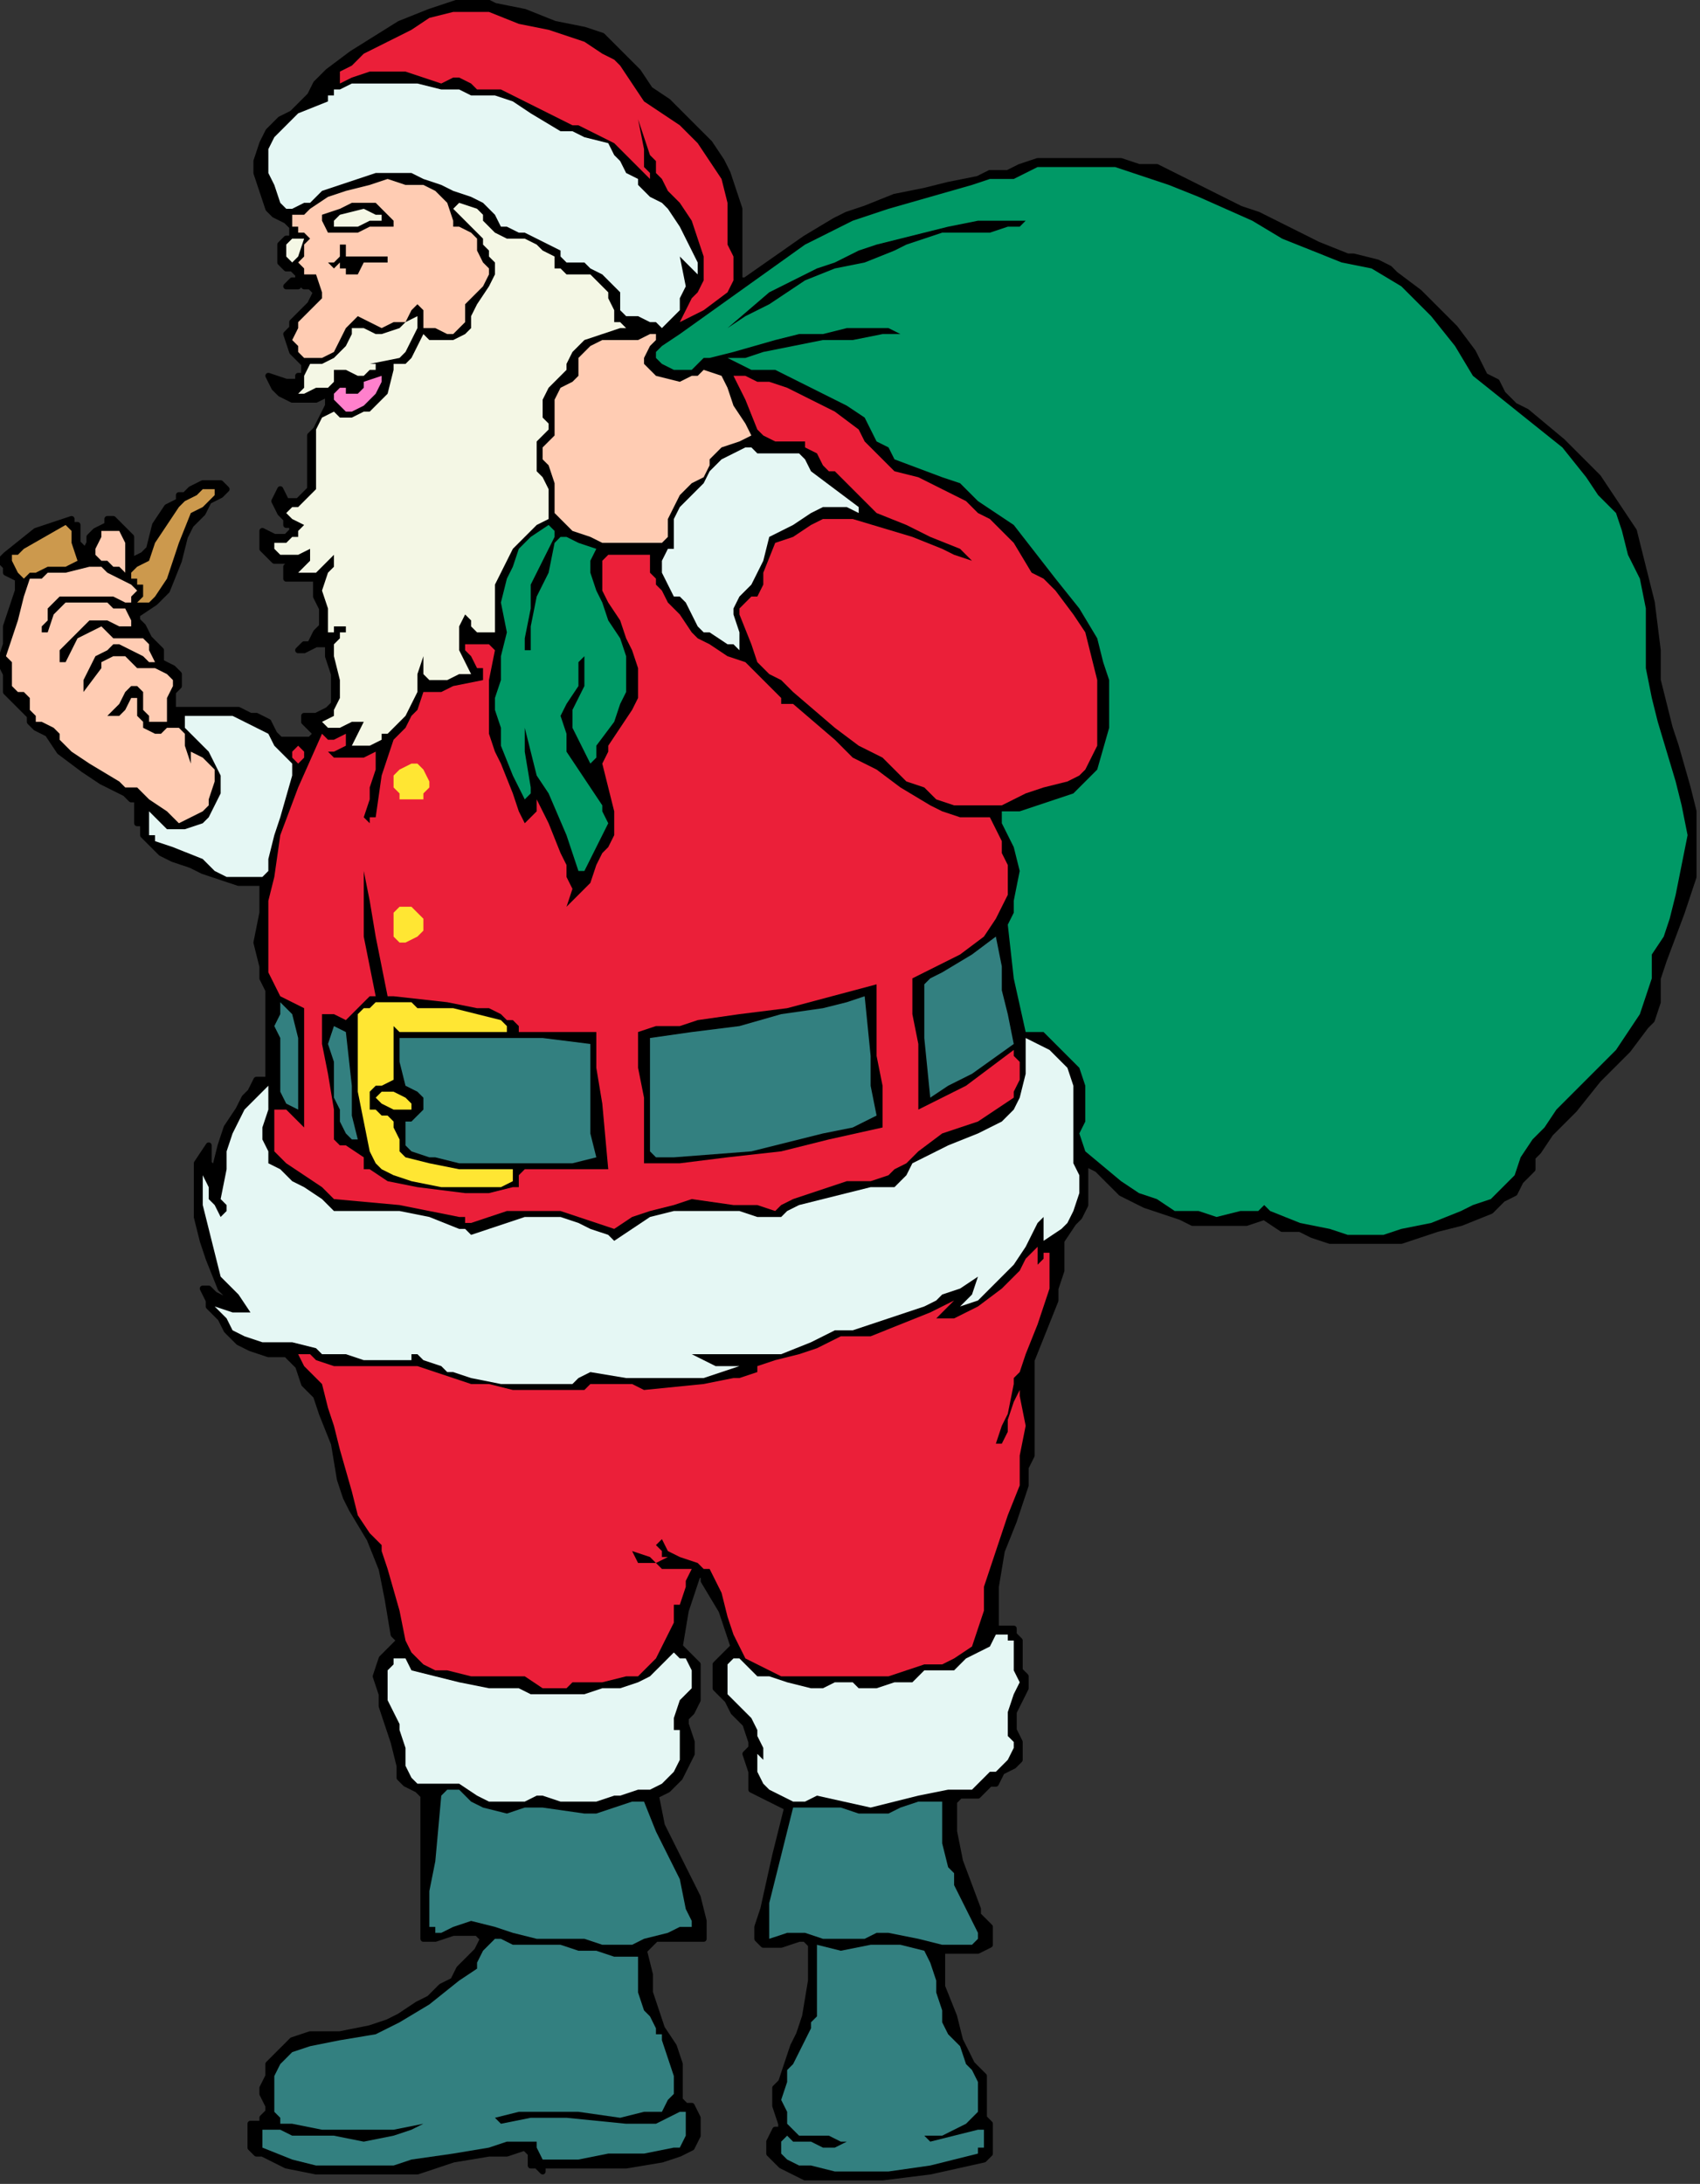
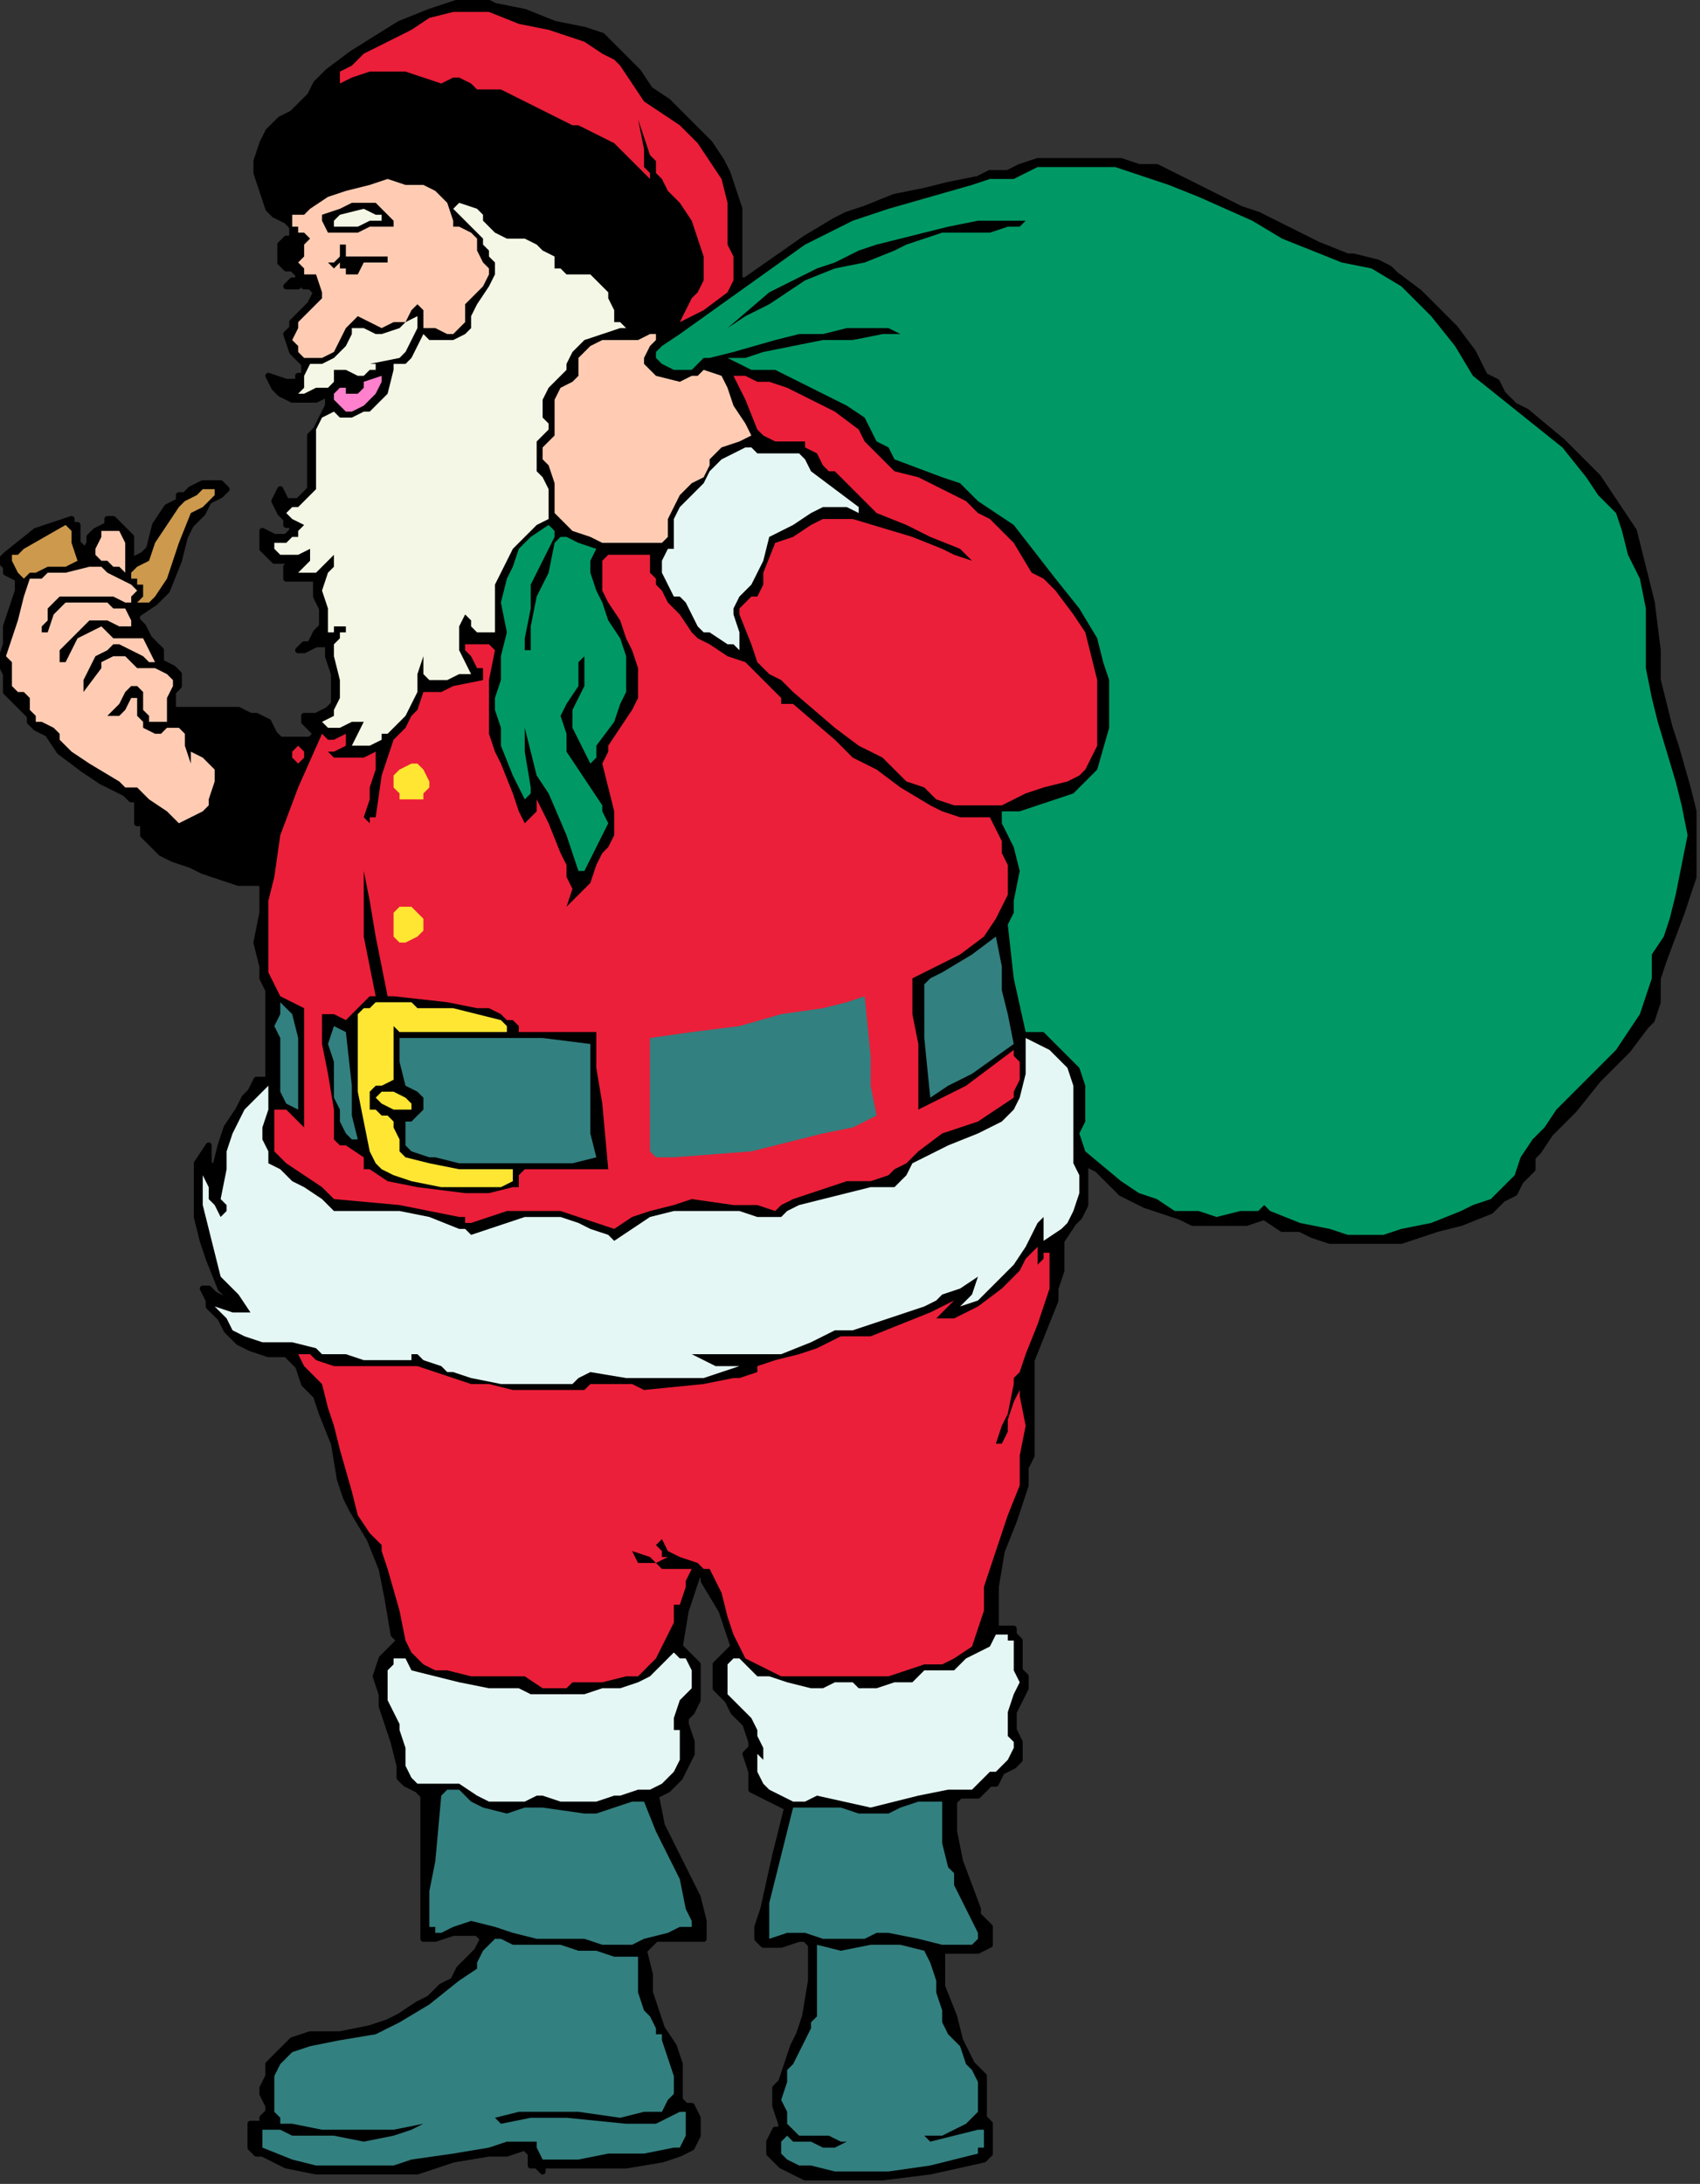
<svg xmlns="http://www.w3.org/2000/svg" xmlns:ns1="http://sodipodi.sourceforge.net/DTD/sodipodi-0.dtd" xmlns:ns2="http://www.inkscape.org/namespaces/inkscape" version="1.0" width="60.36mm" height="77.523mm" id="svg96" ns1:docname="CS004095.WMF">
  <rect width="100%" height="100%" fill="#333333" stroke="none" />
  <ns1:namedview pagecolor="#ffffff" bordercolor="#666666" borderopacity="1" objecttolerance="10" gridtolerance="10" guidetolerance="10" ns2:pageopacity="0" ns2:pageshadow="2" ns2:window-width="640" ns2:window-height="480" id="namedview98" />
  <defs id="defs6">
    <clipPath clipPathUnits="userSpaceOnUse" id="clipWmfPath1">
      <path d="M 0,0 L 228.067,0 L 228.067,292.933 L 0,292.933 z" id="path2" />
    </clipPath>
    <pattern id="WMFhbasepattern" patternUnits="userSpaceOnUse" width="6" height="6" x="0" y="0" />
  </defs>
  <path style="fill:#000000;fill-rule:nonzero;fill-opacity:1;stroke:none;" clip-path="url(#clipWmfPath1)" d="  M 78.423,4.002   L 80.824,4.802   L 83.224,7.203   L 85.625,9.604   L 87.225,12.005   L 89.626,13.606   L 91.227,15.207   L 95.228,19.209   L 96.828,21.61   L 97.629,23.211   L 99.229,28.013   L 99.229,32.015   L 99.229,36.817   L 99.229,37.617   L 100.029,37.617   L 100.029,37.617   L 108.032,32.015   L 112.033,29.613   L 113.633,28.813   L 116.034,28.013   L 120.035,26.412   L 124.036,25.612   L 127.237,24.811   L 131.238,24.011   L 132.839,23.211   L 135.24,23.211   L 136.84,22.41   L 139.241,21.61   L 143.242,21.61   L 148.043,21.61   L 150.444,21.61   L 152.845,22.41   L 155.245,22.41   L 156.846,23.211   L 158.446,24.011   L 160.047,24.811   L 163.248,26.412   L 166.449,28.013   L 168.849,28.813   L 176.852,32.815   L 180.853,34.416   L 181.653,34.416   L 184.854,35.216   L 186.454,36.016   L 187.255,36.817   L 190.456,39.218   L 195.257,44.02   L 197.658,47.221   L 199.258,50.423   L 200.859,51.223   L 201.659,52.824   L 203.259,54.425   L 204.86,55.225   L 209.661,59.227   L 214.463,64.029   L 216.063,66.43   L 217.664,68.831   L 219.264,71.232   L 220.064,74.434   L 220.865,77.635   L 221.665,80.837   L 222.465,87.24   L 222.465,91.242   L 223.265,94.443   L 224.065,97.644   L 224.866,100.046   L 226.466,105.648   L 227.266,108.85   L 227.266,111.251   L 227.266,114.452   L 227.266,117.654   L 226.466,120.055   L 225.666,122.456   L 223.265,128.859   L 222.465,131.26   L 222.465,132.86   L 222.465,134.461   L 221.665,136.862   L 220.865,137.663   L 218.464,140.864   L 214.463,144.866   L 211.262,148.868   L 208.061,152.069   L 206.46,154.47   L 205.66,155.271   L 205.66,156.871   L 204.06,158.472   L 203.259,160.073   L 201.659,160.873   L 200.058,162.474   L 196.057,164.075   L 192.856,164.875   L 188.055,166.476   L 183.254,166.476   L 180.853,166.476   L 178.452,166.476   L 176.051,165.675   L 174.451,164.875   L 172.05,164.875   L 169.65,163.274   L 167.249,164.075   L 164.848,164.075   L 162.447,164.075   L 160.047,164.075   L 158.446,163.274   L 156.046,162.474   L 153.645,161.674   L 152.044,160.873   L 150.444,160.073   L 148.844,158.472   L 147.243,156.871   L 145.643,156.071   L 145.643,159.273   L 145.643,161.674   L 144.842,163.274   L 144.042,164.075   L 142.442,166.476   L 142.442,170.478   L 141.641,172.879   L 141.641,174.479   L 140.041,178.481   L 138.44,182.483   L 138.44,184.084   L 138.44,186.485   L 138.44,190.487   L 138.44,195.289   L 137.64,196.89   L 137.64,199.291   L 136.04,204.093   L 134.439,208.095   L 133.639,212.897   L 133.639,217.699   L 133.639,218.499   L 135.24,218.499   L 136.04,218.499   L 136.04,219.3   L 136.84,220.1   L 136.84,220.901   L 136.84,222.501   L 136.84,223.302   L 136.84,224.102   L 137.64,224.902   L 137.64,225.703   L 137.64,226.503   L 136.84,228.104   L 136.04,229.705   L 136.04,230.505   L 136.04,232.106   L 136.84,233.706   L 136.84,234.507   L 136.84,235.307   L 136.84,235.307   L 136.84,236.107   L 136.04,236.908   L 134.439,237.708   L 133.639,239.309   L 132.839,239.309   L 132.039,240.109   L 131.238,240.91   L 129.638,240.91   L 128.838,240.91   L 128.037,241.71   L 128.037,242.51   L 128.037,244.111   L 128.037,245.712   L 128.838,249.714   L 131.238,256.117   L 131.238,256.917   L 132.839,258.518   L 132.839,259.318   L 132.839,260.118   L 132.839,260.919   L 131.238,261.719   L 129.638,261.719   L 126.437,261.719   L 126.437,261.719   L 126.437,262.519   L 126.437,262.519   L 126.437,263.32   L 126.437,266.521   L 128.037,270.523   L 128.838,273.725   L 130.438,276.926   L 131.238,277.726   L 132.039,278.527   L 132.039,280.127   L 132.039,282.529   L 132.039,284.129   L 132.839,284.93   L 132.839,285.73   L 132.839,287.331   L 132.839,288.131   L 132.839,288.932   L 132.039,289.732   L 124.836,291.333   L 118.435,292.133   L 114.433,292.133   L 111.233,292.133   L 108.032,292.133   L 104.831,290.532   L 104.03,289.732   L 103.23,288.932   L 103.23,287.331   L 104.03,285.73   L 104.831,285.73   L 104.831,284.93   L 104.03,282.529   L 104.03,280.928   L 104.03,280.127   L 104.831,279.327   L 105.631,276.926   L 106.431,274.525   L 107.231,272.924   L 108.032,270.523   L 108.832,265.721   L 108.832,260.919   L 108.032,260.118   L 107.231,260.118   L 104.831,260.919   L 103.23,260.919   L 102.43,260.919   L 101.63,260.118   L 101.63,259.318   L 101.63,258.518   L 102.43,256.117   L 104.03,248.913   L 104.831,245.712   L 105.631,242.51   L 102.43,240.91   L 100.829,240.109   L 100.829,239.309   L 100.829,237.708   L 100.029,235.307   L 100.829,234.507   L 100.829,233.706   L 100.029,231.305   L 98.429,229.705   L 97.629,228.104   L 96.028,226.503   L 96.028,224.102   L 96.028,223.302   L 96.828,222.501   L 98.429,220.901   L 96.828,216.098   L 94.428,212.097   L 94.428,211.296   L 93.627,211.296   L 92.027,216.098   L 91.227,220.901   L 92.027,221.701   L 93.627,223.302   L 93.627,224.902   L 93.627,227.303   L 93.627,228.104   L 92.827,229.705   L 92.027,230.505   L 92.027,231.305   L 92.027,231.305   L 92.827,233.706   L 92.827,234.507   L 92.827,235.307   L 92.027,236.908   L 91.227,238.509   L 90.426,239.309   L 89.626,240.109   L 88.026,240.91   L 88.826,244.911   L 90.426,248.113   L 92.027,251.314   L 93.627,254.516   L 94.428,257.717   L 94.428,258.518   L 94.428,260.118   L 92.827,260.118   L 90.426,260.118   L 89.626,260.118   L 88.026,260.118   L 87.225,260.919   L 86.425,261.719   L 87.225,264.921   L 87.225,267.322   L 88.026,269.723   L 88.826,272.124   L 90.426,274.525   L 91.227,276.926   L 91.227,279.327   L 91.227,281.728   L 92.027,282.529   L 92.027,282.529   L 92.827,282.529   L 93.627,284.129   L 93.627,285.73   L 93.627,286.53   L 92.827,288.131   L 91.227,288.932   L 88.826,289.732   L 84.025,290.532   L 78.423,290.532   L 72.821,290.532   L 72.821,291.333   L 72.021,290.532   L 71.221,290.532   L 71.221,288.932   L 70.421,288.131   L 68.02,288.932   L 65.619,288.932   L 60.818,289.732   L 56.016,291.333   L 50.415,291.333   L 46.414,291.333   L 42.412,291.333   L 38.411,290.532   L 35.21,288.932   L 34.41,288.932   L 33.61,288.131   L 33.61,287.331   L 33.61,284.93   L 35.21,284.93   L 35.21,284.129   L 36.011,283.329   L 36.011,282.529   L 35.21,280.928   L 35.21,280.127   L 36.011,278.527   L 36.011,277.726   L 36.011,276.926   L 37.611,275.325   L 39.211,273.725   L 41.612,272.924   L 45.613,272.924   L 49.615,272.124   L 52.015,271.324   L 53.616,270.523   L 56.016,268.922   L 57.617,268.122   L 59.217,266.521   L 60.818,265.721   L 61.618,264.12   L 63.218,262.519   L 64.019,261.719   L 64.819,260.118   L 64.019,259.318   L 63.218,259.318   L 61.618,259.318   L 60.818,259.318   L 58.417,260.118   L 57.617,260.118   L 56.817,260.118   L 56.817,255.316   L 56.817,250.514   L 56.817,245.712   L 56.817,240.91   L 56.016,240.109   L 54.416,239.309   L 53.616,238.509   L 53.616,236.908   L 52.815,233.706   L 52.015,231.305   L 51.215,228.904   L 51.215,227.303   L 50.415,224.902   L 51.215,222.501   L 52.015,221.701   L 52.815,220.901   L 53.616,220.1   L 52.815,219.3   L 52.015,214.498   L 51.215,210.496   L 49.615,206.494   L 47.214,202.492   L 46.414,200.891   L 45.613,198.49   L 44.813,193.688   L 43.213,189.686   L 42.412,187.285   L 40.812,185.685   L 40.012,183.283   L 38.411,181.683   L 36.011,181.683   L 33.61,180.882   L 32.009,180.082   L 31.209,179.282   L 30.409,178.481   L 29.609,176.881   L 28.008,175.28   L 28.008,174.479   L 27.208,172.879   L 28.008,172.879   L 28.808,173.679   L 30.409,174.479   L 31.209,174.479   L 30.409,173.679   L 29.609,172.879   L 28.008,168.877   L 27.208,166.476   L 26.408,163.274   L 26.408,160.873   L 26.408,158.472   L 26.408,156.071   L 28.008,153.67   L 28.008,153.67   L 28.008,154.47   L 28.008,155.271   L 28.008,156.071   L 28.808,156.871   L 29.609,153.67   L 30.409,151.269   L 32.009,148.868   L 32.81,147.267   L 33.61,146.467   L 34.41,144.866   L 36.011,144.866   L 36.011,138.463   L 36.011,136.062   L 36.011,134.461   L 36.011,132.86   L 35.21,131.26   L 35.21,129.659   L 34.41,126.458   L 35.21,122.456   L 35.21,118.454   L 34.41,118.454   L 34.41,118.454   L 32.009,118.454   L 29.609,117.654   L 27.208,116.853   L 25.607,116.053   L 23.207,115.252   L 21.606,114.452   L 20.006,112.851   L 19.206,112.051   L 19.206,111.251   L 19.206,110.45   L 18.405,110.45   L 18.405,108.85   L 18.405,107.249   L 17.605,107.249   L 17.605,107.249   L 16.805,106.448   L 13.604,104.848   L 11.203,103.247   L 8.002,100.846   L 6.402,98.445   L 4.801,97.644   L 4.001,96.844   L 4.001,96.044   L 3.201,95.243   L 2.401,94.443   L 1.6,93.643   L 1.6,93.643   L 0.8,92.842   L 0.8,90.441   L 0,88.84   L 0.8,86.439   L 0.8,84.038   L 2.401,79.236   L 2.401,77.635   L 0.8,76.835   L 0.8,76.035   L 0,75.234   L 0.8,74.434   L 4.801,71.232   L 7.202,70.432   L 9.603,69.632   L 9.603,70.432   L 10.403,70.432   L 10.403,71.232   L 10.403,72.833   L 11.203,73.634   L 11.203,74.434   L 12.004,72.833   L 12.004,72.033   L 12.804,71.232   L 14.404,70.432   L 14.404,69.632   L 15.204,69.632   L 16.005,70.432   L 16.805,71.232   L 17.605,72.033   L 17.605,73.634   L 17.605,74.434   L 17.605,75.234   L 19.206,74.434   L 20.006,73.634   L 20.806,70.432   L 22.407,68.031   L 24.007,67.231   L 24.007,66.43   L 24.807,66.43   L 25.607,65.63   L 27.208,64.83   L 28.008,64.83   L 29.609,64.83   L 30.409,65.63   L 30.409,65.63   L 30.409,65.63   L 29.609,66.43   L 28.008,67.231   L 27.208,68.831   L 25.607,70.432   L 24.807,72.033   L 24.007,75.234   L 22.407,79.236   L 21.606,80.036   L 20.806,80.837   L 18.405,82.438   L 18.405,83.238   L 19.206,84.038   L 20.006,85.639   L 20.806,86.439   L 21.606,87.24   L 21.606,88.84   L 23.207,89.641   L 23.207,89.641   L 24.007,90.441   L 24.007,92.042   L 23.207,92.842   L 23.207,95.243   L 24.007,95.243   L 24.807,95.243   L 25.607,95.243   L 26.408,95.243   L 28.808,95.243   L 32.009,95.243   L 33.61,96.044   L 34.41,96.044   L 36.011,96.844   L 36.811,98.445   L 37.611,99.245   L 39.211,99.245   L 41.612,99.245   L 41.612,99.245   L 42.412,98.445   L 41.612,97.644   L 40.812,96.844   L 40.812,96.844   L 40.812,96.044   L 40.812,96.044   L 41.612,96.044   L 42.412,96.044   L 44.013,95.243   L 44.813,94.443   L 44.813,93.643   L 44.813,92.842   L 44.813,90.441   L 44.013,88.04   L 44.013,86.439   L 43.213,86.439   L 42.412,86.439   L 40.812,87.24   L 40.012,87.24   L 40.812,86.439   L 41.612,86.439   L 42.412,84.839   L 43.213,84.038   L 43.213,83.238   L 43.213,81.637   L 42.412,80.036   L 42.412,77.635   L 40.012,77.635   L 39.211,77.635   L 38.411,77.635   L 38.411,76.835   L 38.411,76.835   L 38.411,76.035   L 39.211,76.035   L 39.211,76.035   L 38.411,75.234   L 36.811,75.234   L 36.011,74.434   L 35.21,73.634   L 35.21,72.833   L 35.21,71.232   L 35.21,71.232   L 36.811,72.033   L 37.611,72.033   L 37.611,72.033   L 38.411,72.033   L 39.211,71.232   L 39.211,70.432   L 38.411,70.432   L 38.411,69.632   L 37.611,68.831   L 36.811,67.231   L 37.611,65.63   L 38.411,67.231   L 39.211,67.231   L 39.211,67.231   L 40.012,67.231   L 40.812,66.43   L 41.612,65.63   L 41.612,64.029   L 41.612,60.027   L 41.612,58.427   L 42.412,57.626   L 43.213,56.026   L 44.013,54.425   L 44.013,53.624   L 44.013,52.824   L 42.412,53.624   L 41.612,53.624   L 40.812,53.624   L 39.211,53.624   L 37.611,52.824   L 36.811,52.024   L 36.011,50.423   L 38.411,51.223   L 40.012,51.223   L 40.012,50.423   L 40.812,50.423   L 40.812,48.822   L 40.012,48.022   L 39.211,47.221   L 38.411,44.82   L 39.211,44.02   L 39.211,43.22   L 40.812,41.619   L 41.612,40.819   L 42.412,39.218   L 41.612,38.417   L 40.812,38.417   L 40.812,38.417   L 40.012,37.617   L 40.012,38.417   L 39.211,38.417   L 38.411,38.417   L 39.211,37.617   L 40.012,37.617   L 40.012,36.817   L 39.211,36.016   L 38.411,36.016   L 37.611,35.216   L 37.611,34.416   L 37.611,32.815   L 38.411,32.015   L 39.211,32.015   L 39.211,31.214   L 39.211,30.414   L 38.411,29.613   L 36.811,28.813   L 36.011,28.013   L 35.21,25.612   L 34.41,23.211   L 34.41,21.61   L 35.21,19.209   L 36.011,17.608   L 36.811,16.808   L 37.611,16.007   L 39.211,15.207   L 40.012,14.407   L 40.812,13.606   L 41.612,12.806   L 42.412,11.205   L 44.013,9.604   L 47.214,7.203   L 53.616,3.201   L 57.617,1.601   L 60.018,0.8   L 62.418,0   L 64.819,0   L 66.419,0.8   L 70.421,1.601   L 74.422,3.201   L 78.423,4.002  z " id="path8" />
  <path style="fill:none;stroke:#000000;stroke-width:0.8px;stroke-linecap:round;stroke-linejoin:round;stroke-miterlimit:4;stroke-dasharray:none;stroke-opacity:1;" clip-path="url(#clipWmfPath1)" d="  M 78.423,4.002   L 80.824,4.802   L 83.224,7.203   L 85.625,9.604   L 87.225,12.005   L 89.626,13.606   L 91.227,15.207   L 95.228,19.209   L 96.828,21.61   L 97.629,23.211   L 99.229,28.013   L 99.229,32.015   L 99.229,36.817   L 99.229,37.617   L 100.029,37.617   L 100.029,37.617   L 108.032,32.015   L 112.033,29.613   L 113.633,28.813   L 116.034,28.013   L 120.035,26.412   L 124.036,25.612   L 127.237,24.811   L 131.238,24.011   L 132.839,23.211   L 135.24,23.211   L 136.84,22.41   L 139.241,21.61   L 143.242,21.61   L 148.043,21.61   L 150.444,21.61   L 152.845,22.41   L 155.245,22.41   L 156.846,23.211   L 158.446,24.011   L 160.047,24.811   L 163.248,26.412   L 166.449,28.013   L 168.849,28.813   L 176.852,32.815   L 180.853,34.416   L 181.653,34.416   L 184.854,35.216   L 186.454,36.016   L 187.255,36.817   L 190.456,39.218   L 195.257,44.02   L 197.658,47.221   L 199.258,50.423   L 200.859,51.223   L 201.659,52.824   L 203.259,54.425   L 204.86,55.225   L 209.661,59.227   L 214.463,64.029   L 216.063,66.43   L 217.664,68.831   L 219.264,71.232   L 220.064,74.434   L 220.865,77.635   L 221.665,80.837   L 222.465,87.24   L 222.465,91.242   L 223.265,94.443   L 224.065,97.644   L 224.866,100.046   L 226.466,105.648   L 227.266,108.85   L 227.266,111.251   L 227.266,114.452   L 227.266,117.654   L 226.466,120.055   L 225.666,122.456   L 223.265,128.859   L 222.465,131.26   L 222.465,132.86   L 222.465,134.461   L 221.665,136.862   L 220.865,137.663   L 218.464,140.864   L 214.463,144.866   L 211.262,148.868   L 208.061,152.069   L 206.46,154.47   L 205.66,155.271   L 205.66,156.871   L 204.06,158.472   L 203.259,160.073   L 201.659,160.873   L 200.058,162.474   L 196.057,164.075   L 192.856,164.875   L 188.055,166.476   L 183.254,166.476   L 180.853,166.476   L 178.452,166.476   L 176.051,165.675   L 174.451,164.875   L 172.05,164.875   L 169.65,163.274   L 167.249,164.075   L 164.848,164.075   L 162.447,164.075   L 160.047,164.075   L 158.446,163.274   L 156.046,162.474   L 153.645,161.674   L 152.044,160.873   L 150.444,160.073   L 148.844,158.472   L 147.243,156.871   L 145.643,156.071   L 145.643,159.273   L 145.643,161.674   L 144.842,163.274   L 144.042,164.075   L 142.442,166.476   L 142.442,170.478   L 141.641,172.879   L 141.641,174.479   L 140.041,178.481   L 138.44,182.483   L 138.44,184.084   L 138.44,186.485   L 138.44,190.487   L 138.44,195.289   L 137.64,196.89   L 137.64,199.291   L 136.04,204.093   L 134.439,208.095   L 133.639,212.897   L 133.639,217.699   L 133.639,218.499   L 135.24,218.499   L 136.04,218.499   L 136.04,219.3   L 136.84,220.1   L 136.84,220.901   L 136.84,222.501   L 136.84,223.302   L 136.84,224.102   L 137.64,224.902   L 137.64,225.703   L 137.64,226.503   L 136.84,228.104   L 136.04,229.705   L 136.04,230.505   L 136.04,232.106   L 136.84,233.706   L 136.84,234.507   L 136.84,235.307   L 136.84,235.307   L 136.84,236.107   L 136.04,236.908   L 134.439,237.708   L 133.639,239.309   L 132.839,239.309   L 132.039,240.109   L 131.238,240.91   L 129.638,240.91   L 128.838,240.91   L 128.037,241.71   L 128.037,242.51   L 128.037,244.111   L 128.037,245.712   L 128.838,249.714   L 131.238,256.117   L 131.238,256.917   L 132.839,258.518   L 132.839,259.318   L 132.839,260.118   L 132.839,260.919   L 131.238,261.719   L 129.638,261.719   L 126.437,261.719   L 126.437,261.719   L 126.437,262.519   L 126.437,262.519   L 126.437,263.32   L 126.437,266.521   L 128.037,270.523   L 128.838,273.725   L 130.438,276.926   L 131.238,277.726   L 132.039,278.527   L 132.039,280.127   L 132.039,282.529   L 132.039,284.129   L 132.839,284.93   L 132.839,285.73   L 132.839,287.331   L 132.839,288.131   L 132.839,288.932   L 132.039,289.732   L 124.836,291.333   L 118.435,292.133   L 114.433,292.133   L 111.233,292.133   L 108.032,292.133   L 104.831,290.532   L 104.03,289.732   L 103.23,288.932   L 103.23,287.331   L 104.03,285.73   L 104.831,285.73   L 104.831,284.93   L 104.03,282.529   L 104.03,280.928   L 104.03,280.127   L 104.831,279.327   L 105.631,276.926   L 106.431,274.525   L 107.231,272.924   L 108.032,270.523   L 108.832,265.721   L 108.832,260.919   L 108.032,260.118   L 107.231,260.118   L 104.831,260.919   L 103.23,260.919   L 102.43,260.919   L 101.63,260.118   L 101.63,259.318   L 101.63,258.518   L 102.43,256.117   L 104.03,248.913   L 104.831,245.712   L 105.631,242.51   L 102.43,240.91   L 100.829,240.109   L 100.829,239.309   L 100.829,237.708   L 100.029,235.307   L 100.829,234.507   L 100.829,233.706   L 100.029,231.305   L 98.429,229.705   L 97.629,228.104   L 96.028,226.503   L 96.028,224.102   L 96.028,223.302   L 96.828,222.501   L 98.429,220.901   L 96.828,216.098   L 94.428,212.097   L 94.428,211.296   L 93.627,211.296   L 92.027,216.098   L 91.227,220.901   L 92.027,221.701   L 93.627,223.302   L 93.627,224.902   L 93.627,227.303   L 93.627,228.104   L 92.827,229.705   L 92.027,230.505   L 92.027,231.305   L 92.027,231.305   L 92.827,233.706   L 92.827,234.507   L 92.827,235.307   L 92.027,236.908   L 91.227,238.509   L 90.426,239.309   L 89.626,240.109   L 88.026,240.91   L 88.826,244.911   L 90.426,248.113   L 92.027,251.314   L 93.627,254.516   L 94.428,257.717   L 94.428,258.518   L 94.428,260.118   L 92.827,260.118   L 90.426,260.118   L 89.626,260.118   L 88.026,260.118   L 87.225,260.919   L 86.425,261.719   L 87.225,264.921   L 87.225,267.322   L 88.026,269.723   L 88.826,272.124   L 90.426,274.525   L 91.227,276.926   L 91.227,279.327   L 91.227,281.728   L 92.027,282.529   L 92.027,282.529   L 92.827,282.529   L 93.627,284.129   L 93.627,285.73   L 93.627,286.53   L 92.827,288.131   L 91.227,288.932   L 88.826,289.732   L 84.025,290.532   L 78.423,290.532   L 72.821,290.532   L 72.821,291.333   L 72.021,290.532   L 71.221,290.532   L 71.221,288.932   L 70.421,288.131   L 68.02,288.932   L 65.619,288.932   L 60.818,289.732   L 56.016,291.333   L 50.415,291.333   L 46.414,291.333   L 42.412,291.333   L 38.411,290.532   L 35.21,288.932   L 34.41,288.932   L 33.61,288.131   L 33.61,287.331   L 33.61,284.93   L 35.21,284.93   L 35.21,284.129   L 36.011,283.329   L 36.011,282.529   L 35.21,280.928   L 35.21,280.127   L 36.011,278.527   L 36.011,277.726   L 36.011,276.926   L 37.611,275.325   L 39.211,273.725   L 41.612,272.924   L 45.613,272.924   L 49.615,272.124   L 52.015,271.324   L 53.616,270.523   L 56.016,268.922   L 57.617,268.122   L 59.217,266.521   L 60.818,265.721   L 61.618,264.12   L 63.218,262.519   L 64.019,261.719   L 64.819,260.118   L 64.019,259.318   L 63.218,259.318   L 61.618,259.318   L 60.818,259.318   L 58.417,260.118   L 57.617,260.118   L 56.817,260.118   L 56.817,255.316   L 56.817,250.514   L 56.817,245.712   L 56.817,240.91   L 56.016,240.109   L 54.416,239.309   L 53.616,238.509   L 53.616,236.908   L 52.815,233.706   L 52.015,231.305   L 51.215,228.904   L 51.215,227.303   L 50.415,224.902   L 51.215,222.501   L 52.015,221.701   L 52.815,220.901   L 53.616,220.1   L 52.815,219.3   L 52.015,214.498   L 51.215,210.496   L 49.615,206.494   L 47.214,202.492   L 46.414,200.891   L 45.613,198.49   L 44.813,193.688   L 43.213,189.686   L 42.412,187.285   L 40.812,185.685   L 40.012,183.283   L 38.411,181.683   L 36.011,181.683   L 33.61,180.882   L 32.009,180.082   L 31.209,179.282   L 30.409,178.481   L 29.609,176.881   L 28.008,175.28   L 28.008,174.479   L 27.208,172.879   L 28.008,172.879   L 28.808,173.679   L 30.409,174.479   L 31.209,174.479   L 30.409,173.679   L 29.609,172.879   L 28.008,168.877   L 27.208,166.476   L 26.408,163.274   L 26.408,160.873   L 26.408,158.472   L 26.408,156.071   L 28.008,153.67   L 28.008,153.67   L 28.008,154.47   L 28.008,155.271   L 28.008,156.071   L 28.808,156.871   L 29.609,153.67   L 30.409,151.269   L 32.009,148.868   L 32.81,147.267   L 33.61,146.467   L 34.41,144.866   L 36.011,144.866   L 36.011,138.463   L 36.011,136.062   L 36.011,134.461   L 36.011,132.86   L 35.21,131.26   L 35.21,129.659   L 34.41,126.458   L 35.21,122.456   L 35.21,118.454   L 34.41,118.454   L 34.41,118.454   L 32.009,118.454   L 29.609,117.654   L 27.208,116.853   L 25.607,116.053   L 23.207,115.252   L 21.606,114.452   L 20.006,112.851   L 19.206,112.051   L 19.206,111.251   L 19.206,110.45   L 18.405,110.45   L 18.405,108.85   L 18.405,107.249   L 17.605,107.249   L 17.605,107.249   L 16.805,106.448   L 13.604,104.848   L 11.203,103.247   L 8.002,100.846   L 6.402,98.445   L 4.801,97.644   L 4.001,96.844   L 4.001,96.044   L 3.201,95.243   L 2.401,94.443   L 1.6,93.643   L 1.6,93.643   L 0.8,92.842   L 0.8,90.441   L 0,88.84   L 0.8,86.439   L 0.8,84.038   L 2.401,79.236   L 2.401,77.635   L 0.8,76.835   L 0.8,76.035   L 0,75.234   L 0.8,74.434   L 4.801,71.232   L 7.202,70.432   L 9.603,69.632   L 9.603,70.432   L 10.403,70.432   L 10.403,71.232   L 10.403,72.833   L 11.203,73.634   L 11.203,74.434   L 12.004,72.833   L 12.004,72.033   L 12.804,71.232   L 14.404,70.432   L 14.404,69.632   L 15.204,69.632   L 16.005,70.432   L 16.805,71.232   L 17.605,72.033   L 17.605,73.634   L 17.605,74.434   L 17.605,75.234   L 19.206,74.434   L 20.006,73.634   L 20.806,70.432   L 22.407,68.031   L 24.007,67.231   L 24.007,66.43   L 24.807,66.43   L 25.607,65.63   L 27.208,64.83   L 28.008,64.83   L 29.609,64.83   L 30.409,65.63   L 30.409,65.63   L 30.409,65.63   L 29.609,66.43   L 28.008,67.231   L 27.208,68.831   L 25.607,70.432   L 24.807,72.033   L 24.007,75.234   L 22.407,79.236   L 21.606,80.036   L 20.806,80.837   L 18.405,82.438   L 18.405,83.238   L 19.206,84.038   L 20.006,85.639   L 20.806,86.439   L 21.606,87.24   L 21.606,88.84   L 23.207,89.641   L 23.207,89.641   L 24.007,90.441   L 24.007,92.042   L 23.207,92.842   L 23.207,95.243   L 24.007,95.243   L 24.807,95.243   L 25.607,95.243   L 26.408,95.243   L 28.808,95.243   L 32.009,95.243   L 33.61,96.044   L 34.41,96.044   L 36.011,96.844   L 36.811,98.445   L 37.611,99.245   L 39.211,99.245   L 41.612,99.245   L 41.612,99.245   L 42.412,98.445   L 41.612,97.644   L 40.812,96.844   L 40.812,96.844   L 40.812,96.044   L 40.812,96.044   L 41.612,96.044   L 42.412,96.044   L 44.013,95.243   L 44.813,94.443   L 44.813,93.643   L 44.813,92.842   L 44.813,90.441   L 44.013,88.04   L 44.013,86.439   L 43.213,86.439   L 42.412,86.439   L 40.812,87.24   L 40.012,87.24   L 40.812,86.439   L 41.612,86.439   L 42.412,84.839   L 43.213,84.038   L 43.213,83.238   L 43.213,81.637   L 42.412,80.036   L 42.412,77.635   L 40.012,77.635   L 39.211,77.635   L 38.411,77.635   L 38.411,76.835   L 38.411,76.835   L 38.411,76.035   L 39.211,76.035   L 39.211,76.035   L 38.411,75.234   L 36.811,75.234   L 36.011,74.434   L 35.21,73.634   L 35.21,72.833   L 35.21,71.232   L 35.21,71.232   L 36.811,72.033   L 37.611,72.033   L 37.611,72.033   L 38.411,72.033   L 39.211,71.232   L 39.211,70.432   L 38.411,70.432   L 38.411,69.632   L 37.611,68.831   L 36.811,67.231   L 37.611,65.63   L 38.411,67.231   L 39.211,67.231   L 39.211,67.231   L 40.012,67.231   L 40.812,66.43   L 41.612,65.63   L 41.612,64.029   L 41.612,60.027   L 41.612,58.427   L 42.412,57.626   L 43.213,56.026   L 44.013,54.425   L 44.013,53.624   L 44.013,52.824   L 42.412,53.624   L 41.612,53.624   L 40.812,53.624   L 39.211,53.624   L 37.611,52.824   L 36.811,52.024   L 36.011,50.423   L 38.411,51.223   L 40.012,51.223   L 40.012,50.423   L 40.812,50.423   L 40.812,48.822   L 40.012,48.022   L 39.211,47.221   L 38.411,44.82   L 39.211,44.02   L 39.211,43.22   L 40.812,41.619   L 41.612,40.819   L 42.412,39.218   L 41.612,38.417   L 40.812,38.417   L 40.812,38.417   L 40.012,37.617   L 40.012,38.417   L 39.211,38.417   L 38.411,38.417   L 39.211,37.617   L 40.012,37.617   L 40.012,36.817   L 39.211,36.016   L 38.411,36.016   L 37.611,35.216   L 37.611,34.416   L 37.611,32.815   L 38.411,32.015   L 39.211,32.015   L 39.211,31.214   L 39.211,30.414   L 38.411,29.613   L 36.811,28.813   L 36.011,28.013   L 35.21,25.612   L 34.41,23.211   L 34.41,21.61   L 35.21,19.209   L 36.011,17.608   L 36.811,16.808   L 37.611,16.007   L 39.211,15.207   L 40.012,14.407   L 40.812,13.606   L 41.612,12.806   L 42.412,11.205   L 44.013,9.604   L 47.214,7.203   L 53.616,3.201   L 57.617,1.601   L 60.018,0.8   L 62.418,0   L 64.819,0   L 66.419,0.8   L 70.421,1.601   L 74.422,3.201   L 78.423,4.002  z " id="path10" />
  <path style="fill:#eb1f39;fill-rule:nonzero;fill-opacity:1;stroke:none;" clip-path="url(#clipWmfPath1)" d="  M 78.423,5.603   L 80.824,7.203   L 82.424,8.004   L 83.224,8.804   L 86.425,13.606   L 88.826,15.207   L 91.227,16.808   L 93.627,19.209   L 95.228,21.61   L 96.828,24.011   L 97.629,27.212   L 97.629,30.414   L 97.629,32.815   L 98.429,34.416   L 98.429,36.016   L 98.429,37.617   L 97.629,39.218   L 94.428,41.619   L 91.227,43.22   L 92.827,40.018   L 92.827,40.018   L 92.827,40.018   L 93.627,39.218   L 94.428,37.617   L 94.428,34.416   L 93.627,32.015   L 92.827,29.613   L 91.227,27.212   L 89.626,25.612   L 88.826,24.011   L 88.026,23.211   L 88.026,21.61   L 87.225,20.809   L 86.425,18.408   L 85.625,16.007   L 86.425,20.009   L 86.425,22.41   L 87.225,23.211   L 87.225,24.011   L 85.625,22.41   L 84.025,20.809   L 82.424,19.209   L 80.824,18.408   L 79.223,17.608   L 77.623,16.808   L 76.822,16.808   L 75.222,16.007   L 72.021,14.407   L 68.82,12.806   L 67.22,12.005   L 65.619,12.005   L 64.019,12.005   L 63.218,11.205   L 61.618,10.405   L 60.818,10.405   L 59.217,11.205   L 54.416,9.604   L 52.015,9.604   L 49.615,9.604   L 47.214,10.405   L 45.613,11.205   L 45.613,9.604   L 47.214,8.804   L 48.014,8.004   L 48.814,7.203   L 52.015,5.603   L 55.216,4.002   L 57.617,2.401   L 60.818,1.601   L 63.218,1.601   L 65.619,1.601   L 69.62,3.201   L 73.622,4.002   L 78.423,5.603  z " id="path12" />
-   <path style="fill:#e5f7f4;fill-rule:nonzero;fill-opacity:1;stroke:none;" clip-path="url(#clipWmfPath1)" d="  M 60.818,12.005   L 61.618,12.005   L 63.218,12.806   L 64.819,12.806   L 65.619,12.806   L 66.419,12.806   L 68.82,13.606   L 71.221,15.207   L 75.222,17.608   L 76.822,17.608   L 78.423,18.408   L 81.624,19.209   L 82.424,20.809   L 83.224,21.61   L 84.025,23.211   L 85.625,24.011   L 85.625,24.811   L 86.425,25.612   L 87.225,26.412   L 88.826,27.212   L 89.626,28.013   L 91.227,30.414   L 92.027,32.015   L 92.827,33.615   L 93.627,35.216   L 93.627,36.817   L 91.227,34.416   L 92.027,38.417   L 91.227,40.018   L 91.227,40.819   L 91.227,41.619   L 90.426,42.419   L 89.626,43.22   L 88.826,44.02   L 88.026,43.22   L 87.225,43.22   L 85.625,42.419   L 84.825,42.419   L 84.025,42.419   L 83.224,41.619   L 83.224,40.819   L 83.224,39.218   L 81.624,37.617   L 80.824,36.817   L 79.223,36.016   L 78.423,35.216   L 77.623,35.216   L 76.822,35.216   L 76.022,35.216   L 75.222,34.416   L 75.222,33.615   L 73.622,32.815   L 70.421,31.214   L 69.62,31.214   L 68.02,30.414   L 67.22,30.414   L 66.419,28.813   L 65.619,28.013   L 64.819,27.212   L 63.218,26.412   L 60.818,25.612   L 59.217,24.811   L 56.817,24.011   L 55.216,23.211   L 52.815,23.211   L 50.415,23.211   L 48.014,24.011   L 45.613,24.811   L 43.213,25.612   L 41.612,27.212   L 40.812,27.212   L 39.211,28.013   L 38.411,28.013   L 37.611,27.212   L 37.611,27.212   L 36.811,24.811   L 36.011,23.211   L 36.011,20.809   L 36.011,20.009   L 36.811,18.408   L 38.411,16.808   L 40.012,15.207   L 44.013,13.606   L 44.013,12.806   L 44.813,12.806   L 44.813,12.005   L 45.613,12.005   L 47.214,11.205   L 48.814,11.205   L 52.015,11.205   L 56.016,11.205   L 59.217,12.005   L 60.818,12.005  z " id="path14" />
  <path style="fill:#009966;fill-rule:nonzero;fill-opacity:1;stroke:none;" clip-path="url(#clipWmfPath1)" d="  M 152.044,23.211   L 156.846,24.811   L 160.847,26.412   L 168.049,29.613   L 172.05,32.015   L 176.051,33.615   L 180.053,35.216   L 184.054,36.016   L 188.055,38.417   L 192.056,42.419   L 195.257,46.421   L 197.658,50.423   L 197.658,50.423   L 201.659,53.624   L 205.66,56.826   L 209.661,60.027   L 212.862,64.029   L 214.463,66.43   L 216.863,68.831   L 217.664,71.232   L 218.464,74.434   L 220.064,77.635   L 220.865,81.637   L 220.865,85.639   L 220.865,89.641   L 221.665,93.643   L 222.465,96.844   L 224.866,104.848   L 225.666,108.049   L 226.466,112.051   L 225.666,116.053   L 224.866,120.055   L 224.065,123.256   L 223.265,125.657   L 221.665,128.058   L 221.665,131.26   L 220.865,133.661   L 220.064,136.062   L 218.464,138.463   L 216.863,140.864   L 212.862,144.866   L 208.861,148.868   L 207.261,151.269   L 205.66,152.87   L 204.06,155.271   L 203.259,157.672   L 201.659,159.273   L 200.058,160.873   L 197.658,161.674   L 196.057,162.474   L 192.056,164.075   L 188.055,164.875   L 185.654,165.675   L 183.254,165.675   L 180.853,165.675   L 178.452,164.875   L 174.451,164.075   L 170.45,162.474   L 169.65,161.674   L 168.849,162.474   L 168.049,162.474   L 166.449,162.474   L 163.248,163.274   L 160.847,162.474   L 157.646,162.474   L 155.245,160.873   L 152.845,160.073   L 150.444,158.472   L 145.643,154.47   L 144.842,152.069   L 145.643,150.468   L 145.643,148.067   L 145.643,145.666   L 144.842,143.265   L 143.242,141.664   L 140.041,138.463   L 137.64,138.463   L 136.04,131.26   L 135.24,124.056   L 136.04,122.456   L 136.04,120.855   L 136.84,116.853   L 136.04,113.652   L 134.439,110.45   L 134.439,109.65   L 134.439,109.65   L 134.439,108.85   L 136.84,108.85   L 139.241,108.049   L 141.641,107.249   L 144.042,106.448   L 144.842,105.648   L 145.643,104.848   L 147.243,103.247   L 148.844,97.644   L 148.844,95.243   L 148.844,93.643   L 148.844,91.242   L 148.043,88.84   L 147.243,85.639   L 144.842,81.637   L 141.641,77.635   L 136.04,70.432   L 133.639,68.831   L 131.238,67.231   L 128.838,64.83   L 126.437,64.029   L 120.035,61.628   L 119.235,60.027   L 117.634,59.227   L 116.034,56.026   L 113.633,54.425   L 110.432,52.824   L 107.231,51.223   L 104.03,49.623   L 102.43,49.623   L 100.829,49.623   L 97.629,48.022   L 100.029,48.022   L 102.43,47.221   L 106.431,46.421   L 110.432,45.621   L 114.433,45.621   L 118.435,44.82   L 120.835,44.82   L 119.235,44.02   L 118.435,44.02   L 116.034,44.02   L 113.633,44.02   L 110.432,44.82   L 107.231,44.82   L 104.03,45.621   L 98.429,47.221   L 95.228,48.022   L 94.428,48.022   L 92.827,49.623   L 91.227,49.623   L 90.426,49.623   L 88.826,48.822   L 88.026,48.022   L 88.026,47.221   L 88.826,46.421   L 91.227,44.82   L 96.828,40.819   L 102.43,36.817   L 108.032,32.815   L 111.233,31.214   L 114.433,29.613   L 119.235,28.013   L 124.836,26.412   L 130.438,24.811   L 132.839,24.011   L 136.04,24.011   L 139.241,22.41   L 142.442,22.41   L 149.644,22.41   L 152.044,23.211  z " id="path16" />
  <path style="fill:#ffccb3;fill-rule:nonzero;fill-opacity:1;stroke:none;" clip-path="url(#clipWmfPath1)" d="  M 60.018,27.212   L 60.818,29.613   L 60.818,30.414   L 61.618,30.414   L 63.218,31.214   L 64.019,32.015   L 64.019,32.015   L 64.019,32.815   L 64.019,33.615   L 64.819,35.216   L 65.619,36.016   L 65.619,36.817   L 64.819,38.417   L 64.019,39.218   L 62.418,40.819   L 62.418,42.419   L 62.418,43.22   L 61.618,44.02   L 60.818,44.82   L 60.018,44.82   L 60.018,44.82   L 58.417,44.02   L 57.617,44.02   L 57.617,44.02   L 56.817,44.02   L 56.817,42.419   L 56.817,41.619   L 56.016,40.819   L 55.216,41.619   L 54.416,43.22   L 52.815,43.22   L 51.215,44.02   L 49.615,43.22   L 48.014,42.419   L 47.214,43.22   L 46.414,44.02   L 45.613,45.621   L 44.813,47.221   L 43.213,48.022   L 41.612,48.022   L 40.812,48.022   L 40.012,47.221   L 40.012,46.421   L 39.211,45.621   L 40.012,44.02   L 40.012,43.22   L 40.812,42.419   L 42.412,40.819   L 43.213,40.018   L 43.213,40.018   L 43.213,39.218   L 42.412,36.817   L 41.612,36.817   L 41.612,36.817   L 40.812,36.817   L 40.812,36.016   L 40.012,35.216   L 40.812,34.416   L 40.812,32.815   L 41.612,32.015   L 40.812,31.214   L 40.012,31.214   L 40.012,30.414   L 39.211,30.414   L 39.211,29.613   L 39.211,28.813   L 40.012,28.813   L 40.812,28.813   L 41.612,28.013   L 44.013,26.412   L 46.414,25.612   L 49.615,24.811   L 52.015,24.011   L 54.416,24.811   L 56.817,24.811   L 58.417,25.612   L 60.018,27.212  z " id="path18" />
  <path style="fill:#000000;fill-rule:nonzero;fill-opacity:1;stroke:none;" clip-path="url(#clipWmfPath1)" d="  M 52.815,29.613   L 52.815,29.613   L 52.815,30.414   L 52.015,30.414   L 51.215,30.414   L 49.615,30.414   L 48.014,31.214   L 46.414,31.214   L 45.613,31.214   L 44.013,31.214   L 43.213,29.613   L 43.213,28.813   L 45.613,28.013   L 47.214,27.212   L 48.014,27.212   L 48.814,27.212   L 49.615,27.212   L 50.415,27.212   L 51.215,28.013   L 52.815,29.613  z " id="path20" />
  <path style="fill:#f4f7e5;fill-rule:nonzero;fill-opacity:1;stroke:none;" clip-path="url(#clipWmfPath1)" d="  M 65.619,30.414   L 66.419,31.214   L 68.02,32.015   L 68.82,32.015   L 70.421,32.015   L 72.021,32.815   L 72.821,33.615   L 74.422,34.416   L 74.422,35.216   L 74.422,36.016   L 75.222,36.016   L 76.022,36.817   L 77.623,36.817   L 79.223,36.817   L 80.023,37.617   L 80.824,38.417   L 81.624,39.218   L 81.624,40.018   L 82.424,41.619   L 82.424,43.22   L 83.224,43.22   L 84.025,44.02   L 85.625,44.02   L 85.625,44.02   L 83.224,44.02   L 80.824,44.82   L 78.423,45.621   L 77.623,46.421   L 76.822,47.221   L 76.022,48.822   L 76.022,49.623   L 73.622,52.024   L 72.821,53.624   L 72.821,53.624   L 72.821,55.225   L 72.821,56.026   L 73.622,56.826   L 73.622,57.626   L 72.821,58.427   L 72.021,59.227   L 72.021,60.828   L 72.021,61.628   L 72.021,63.229   L 72.821,64.029   L 73.622,65.63   L 73.622,67.231   L 73.622,68.831   L 73.622,68.831   L 73.622,69.632   L 72.021,70.432   L 71.221,71.232   L 68.82,73.634   L 67.22,76.835   L 66.419,78.436   L 66.419,80.036   L 66.419,84.839   L 64.819,84.839   L 64.019,84.839   L 64.019,84.839   L 63.218,84.038   L 63.218,83.238   L 62.418,82.438   L 61.618,84.038   L 61.618,85.639   L 61.618,87.24   L 62.418,88.84   L 63.218,90.441   L 62.418,90.441   L 62.418,90.441   L 61.618,90.441   L 60.018,91.242   L 58.417,91.242   L 57.617,91.242   L 56.817,90.441   L 56.817,88.04   L 56.016,90.441   L 56.016,91.242   L 56.016,92.842   L 55.216,94.443   L 54.416,96.044   L 53.616,96.844   L 52.815,97.644   L 52.015,98.445   L 51.215,98.445   L 51.215,98.445   L 51.215,98.445   L 51.215,99.245   L 51.215,99.245   L 49.615,100.046   L 48.014,100.046   L 48.014,100.046   L 47.214,100.046   L 48.014,98.445   L 48.814,96.844   L 47.214,96.844   L 45.613,97.644   L 44.813,97.644   L 44.013,97.644   L 43.213,96.844   L 43.213,96.844   L 43.213,96.844   L 44.813,96.044   L 44.813,95.243   L 45.613,93.643   L 45.613,92.042   L 45.613,91.242   L 44.813,88.04   L 44.813,87.24   L 44.813,86.439   L 45.613,85.639   L 45.613,84.839   L 45.613,84.839   L 46.414,84.839   L 46.414,84.038   L 45.613,84.038   L 44.813,84.038   L 44.813,84.839   L 44.013,84.839   L 44.013,83.238   L 44.013,81.637   L 43.213,79.236   L 44.013,76.835   L 44.813,76.035   L 44.813,74.434   L 44.013,75.234   L 43.213,76.035   L 42.412,76.835   L 41.612,76.835   L 40.812,76.835   L 40.012,76.835   L 41.612,75.234   L 41.612,74.434   L 41.612,74.434   L 41.612,73.634   L 40.012,74.434   L 39.211,74.434   L 38.411,74.434   L 37.611,74.434   L 36.811,73.634   L 36.811,72.833   L 38.411,72.833   L 39.211,72.033   L 40.012,72.033   L 40.012,71.232   L 40.812,70.432   L 40.812,70.432   L 39.211,69.632   L 38.411,68.831   L 38.411,68.831   L 39.211,68.031   L 40.012,68.031   L 40.812,67.231   L 42.412,65.63   L 42.412,64.83   L 42.412,63.229   L 42.412,60.027   L 42.412,58.427   L 42.412,57.626   L 43.213,56.026   L 44.813,55.225   L 45.613,56.026   L 47.214,56.026   L 48.814,55.225   L 49.615,55.225   L 52.015,52.824   L 52.815,49.623   L 52.815,49.623   L 52.815,48.822   L 54.416,48.822   L 55.216,48.022   L 56.817,44.82   L 57.617,45.621   L 59.217,45.621   L 60.018,45.621   L 60.018,45.621   L 60.818,45.621   L 62.418,44.82   L 63.218,44.02   L 63.218,42.419   L 64.019,40.819   L 65.619,38.417   L 66.419,36.817   L 66.419,36.016   L 66.419,35.216   L 65.619,34.416   L 65.619,33.615   L 64.819,32.815   L 64.819,32.015   L 64.019,31.214   L 63.218,30.414   L 62.418,29.613   L 61.618,28.813   L 60.818,28.013   L 60.818,28.013   L 61.618,27.212   L 64.019,28.013   L 64.819,28.813   L 64.819,29.613   L 65.619,30.414  z " id="path22" />
  <path style="fill:#f4f7e5;fill-rule:nonzero;fill-opacity:1;stroke:none;" clip-path="url(#clipWmfPath1)" d="  M 51.215,29.613   L 50.415,29.613   L 49.615,29.613   L 48.014,30.414   L 46.414,30.414   L 45.613,30.414   L 44.813,30.414   L 44.813,29.613   L 44.813,29.613   L 45.613,28.813   L 48.814,28.013   L 50.415,28.813   L 50.415,28.813   L 51.215,28.813   L 51.215,29.613  z " id="path24" />
  <path style="fill:#000000;fill-rule:nonzero;fill-opacity:1;stroke:none;" clip-path="url(#clipWmfPath1)" d="  M 137.64,29.613   L 136.84,30.414   L 136.04,30.414   L 136.04,30.414   L 135.24,30.414   L 132.839,31.214   L 129.638,31.214   L 126.437,31.214   L 124.036,32.015   L 121.636,32.815   L 120.035,33.615   L 116.034,35.216   L 112.033,36.016   L 108.032,37.617   L 103.23,40.819   L 100.029,42.419   L 97.629,44.02   L 103.23,39.218   L 106.431,37.617   L 109.632,36.016   L 112.033,35.216   L 115.234,33.615   L 117.634,32.815   L 120.835,32.015   L 124.036,31.214   L 127.237,30.414   L 131.238,29.613   L 134.439,29.613   L 136.04,29.613   L 137.64,29.613  z " id="path26" />
-   <path style="fill:#f4f7e5;fill-rule:nonzero;fill-opacity:1;stroke:none;" clip-path="url(#clipWmfPath1)" d="  M 40.812,32.015   L 40.012,34.416   L 39.211,35.216   L 38.411,34.416   L 38.411,32.815   L 39.211,32.015   L 40.012,32.015   L 40.012,32.015   L 40.812,32.015  z " id="path28" />
  <path style="fill:#000000;fill-rule:nonzero;fill-opacity:1;stroke:none;" clip-path="url(#clipWmfPath1)" d="  M 46.414,32.815   L 46.414,33.615   L 46.414,34.416   L 47.214,34.416   L 48.014,34.416   L 50.415,34.416   L 51.215,34.416   L 51.215,34.416   L 52.015,34.416   L 52.015,35.216   L 52.015,35.216   L 51.215,35.216   L 49.615,35.216   L 48.814,35.216   L 48.014,36.817   L 48.014,36.817   L 47.214,36.817   L 46.414,36.817   L 46.414,36.016   L 45.613,36.016   L 45.613,35.216   L 44.813,36.016   L 44.813,36.016   L 44.013,35.216   L 44.813,35.216   L 45.613,34.416   L 45.613,34.416   L 45.613,34.416   L 45.613,32.815   L 45.613,32.815   L 46.414,32.815  z " id="path30" />
  <path style="fill:#f4f7e5;fill-rule:nonzero;fill-opacity:1;stroke:none;" clip-path="url(#clipWmfPath1)" d="  M 56.016,42.419   L 56.016,44.02   L 55.216,45.621   L 54.416,47.221   L 53.616,48.022   L 49.615,48.822   L 50.415,48.822   L 50.415,49.623   L 49.615,49.623   L 49.615,49.623   L 48.814,50.423   L 48.014,50.423   L 48.014,50.423   L 46.414,49.623   L 45.613,49.623   L 45.613,49.623   L 44.813,49.623   L 44.813,51.223   L 44.013,52.024   L 42.412,52.024   L 40.812,52.824   L 40.012,52.824   L 40.812,52.024   L 40.812,51.223   L 40.812,50.423   L 41.612,48.822   L 43.213,48.822   L 44.813,48.022   L 46.414,46.421   L 47.214,44.82   L 47.214,44.02   L 48.014,44.02   L 48.814,44.02   L 50.415,44.82   L 51.215,44.82   L 53.616,44.02   L 54.416,43.22   L 56.016,42.419  z " id="path32" />
  <path style="fill:#ffccb3;fill-rule:nonzero;fill-opacity:1;stroke:none;" clip-path="url(#clipWmfPath1)" d="  M 88.026,44.82   L 88.026,45.621   L 87.225,46.421   L 86.425,48.022   L 86.425,48.822   L 87.225,49.623   L 88.026,50.423   L 91.227,51.223   L 92.827,50.423   L 93.627,50.423   L 94.428,49.623   L 96.828,50.423   L 97.629,52.024   L 98.429,54.425   L 100.029,56.826   L 100.829,58.427   L 99.229,59.227   L 96.828,60.027   L 95.228,61.628   L 95.228,62.428   L 94.428,64.029   L 92.827,64.83   L 91.227,66.43   L 90.426,68.031   L 89.626,69.632   L 89.626,72.033   L 88.826,72.833   L 88.826,72.833   L 84.825,72.833   L 82.424,72.833   L 80.824,72.833   L 79.223,72.033   L 76.822,71.232   L 76.022,70.432   L 74.422,68.831   L 74.422,64.83   L 73.622,62.428   L 72.821,61.628   L 72.821,60.828   L 72.821,60.027   L 73.622,59.227   L 74.422,58.427   L 74.422,57.626   L 74.422,56.026   L 74.422,55.225   L 74.422,54.425   L 74.422,53.624   L 75.222,52.024   L 76.822,51.223   L 77.623,50.423   L 77.623,49.623   L 77.623,48.822   L 77.623,48.022   L 78.423,47.221   L 79.223,46.421   L 80.824,45.621   L 81.624,45.621   L 84.825,45.621   L 85.625,45.621   L 87.225,44.82   L 88.026,44.82   L 88.026,44.82  z " id="path34" />
  <path style="fill:#eb1f39;fill-rule:nonzero;fill-opacity:1;stroke:none;" clip-path="url(#clipWmfPath1)" d="  M 105.631,52.024   L 108.832,53.624   L 112.033,55.225   L 115.234,57.626   L 116.034,59.227   L 117.634,60.828   L 118.435,61.628   L 120.035,63.229   L 123.236,64.029   L 126.437,65.63   L 128.037,66.43   L 129.638,67.231   L 131.238,68.831   L 132.839,69.632   L 136.04,72.833   L 138.44,76.835   L 140.041,77.635   L 141.641,79.236   L 144.042,82.438   L 145.643,84.839   L 146.443,88.04   L 147.243,91.242   L 147.243,97.644   L 147.243,100.046   L 146.443,101.646   L 146.443,101.646   L 145.643,103.247   L 144.842,104.047   L 143.242,104.848   L 140.041,105.648   L 137.64,106.448   L 134.439,108.049   L 132.039,108.049   L 129.638,108.049   L 128.037,108.049   L 125.637,107.249   L 124.036,105.648   L 121.636,104.848   L 118.435,101.646   L 115.234,100.046   L 112.033,97.644   L 106.431,92.842   L 105.631,92.042   L 104.831,91.242   L 103.23,90.441   L 101.63,88.84   L 100.829,86.439   L 99.229,82.438   L 99.229,81.637   L 100.029,80.837   L 100.829,80.036   L 101.63,80.036   L 102.43,78.436   L 102.43,76.835   L 104.03,72.833   L 106.431,72.033   L 108.832,70.432   L 110.432,69.632   L 111.233,69.632   L 112.833,69.632   L 114.433,69.632   L 122.436,72.033   L 126.437,73.634   L 128.037,74.434   L 130.438,75.234   L 131.238,76.035   L 132.039,76.835   L 130.438,75.234   L 128.838,73.634   L 124.836,72.033   L 121.636,70.432   L 117.634,68.831   L 116.034,67.231   L 114.433,65.63   L 112.033,63.229   L 111.233,63.229   L 110.432,62.428   L 109.632,60.828   L 108.032,60.027   L 108.032,59.227   L 107.231,59.227   L 105.631,59.227   L 104.03,59.227   L 102.43,58.427   L 101.63,57.626   L 100.029,53.624   L 99.229,52.024   L 98.429,50.423   L 100.029,50.423   L 101.63,51.223   L 103.23,51.223   L 105.631,52.024  z " id="path36" />
  <path style="fill:#ff80cc;fill-rule:nonzero;fill-opacity:1;stroke:none;" clip-path="url(#clipWmfPath1)" d="  M 51.215,50.423   L 51.215,51.223   L 50.415,52.824   L 49.615,53.624   L 48.814,54.425   L 47.214,55.225   L 46.414,55.225   L 45.613,54.425   L 45.613,54.425   L 44.813,53.624   L 44.813,52.824   L 44.813,52.824   L 45.613,52.024   L 46.414,52.024   L 46.414,52.824   L 47.214,52.824   L 48.014,52.824   L 48.814,52.024   L 48.814,51.223   L 51.215,50.423  z " id="path38" />
  <path style="fill:#e5f7f4;fill-rule:nonzero;fill-opacity:1;stroke:none;" clip-path="url(#clipWmfPath1)" d="  M 104.03,60.828   L 104.831,60.828   L 106.431,60.828   L 107.231,60.828   L 108.032,61.628   L 108.832,63.229   L 112.033,65.63   L 115.234,68.031   L 115.234,68.831   L 113.633,68.031   L 112.033,68.031   L 110.432,68.031   L 108.832,68.831   L 106.431,70.432   L 103.23,72.033   L 102.43,75.234   L 101.63,76.835   L 100.829,78.436   L 99.229,80.036   L 98.429,81.637   L 98.429,81.637   L 98.429,82.438   L 99.229,84.839   L 99.229,85.639   L 99.229,86.439   L 99.229,87.24   L 98.429,86.439   L 97.629,86.439   L 95.228,84.839   L 94.428,84.839   L 93.627,84.038   L 92.827,82.438   L 92.027,80.837   L 91.227,80.036   L 90.426,80.036   L 89.626,78.436   L 88.826,76.835   L 88.826,75.234   L 89.626,73.634   L 90.426,73.634   L 90.426,72.833   L 90.426,72.033   L 90.426,70.432   L 90.426,70.432   L 90.426,69.632   L 91.227,68.031   L 92.027,67.231   L 93.627,65.63   L 93.627,65.63   L 94.428,64.83   L 95.228,63.229   L 96.828,61.628   L 98.429,60.828   L 100.029,60.027   L 100.829,60.027   L 101.63,60.828   L 103.23,60.828   L 104.03,60.828  z " id="path40" />
  <path style="fill:#cc994d;fill-rule:nonzero;fill-opacity:1;stroke:none;" clip-path="url(#clipWmfPath1)" d="  M 28.808,65.63   L 28.808,66.43   L 28.008,67.231   L 27.208,68.031   L 25.607,68.831   L 24.007,72.833   L 23.207,75.234   L 22.407,77.635   L 20.806,80.036   L 20.006,80.837   L 18.405,80.837   L 19.206,80.036   L 19.206,79.236   L 19.206,78.436   L 18.405,78.436   L 18.405,77.635   L 17.605,77.635   L 17.605,76.835   L 18.405,76.035   L 20.006,75.234   L 20.806,72.833   L 22.407,70.432   L 24.007,68.031   L 24.807,67.231   L 26.408,66.43   L 27.208,65.63   L 28.008,65.63   L 28.808,65.63  z " id="path42" />
  <path style="fill:#cc994d;fill-rule:nonzero;fill-opacity:1;stroke:none;" clip-path="url(#clipWmfPath1)" d="  M 10.403,75.234   L 8.803,76.035   L 6.402,76.035   L 4.801,76.835   L 4.001,76.835   L 3.201,77.635   L 2.401,76.835   L 2.401,76.835   L 1.6,75.234   L 1.6,74.434   L 2.401,74.434   L 3.201,73.634   L 8.803,70.432   L 9.603,71.232   L 9.603,72.833   L 10.403,75.234  z " id="path44" />
  <path style="fill:#009966;fill-rule:nonzero;fill-opacity:1;stroke:none;" clip-path="url(#clipWmfPath1)" d="  M 74.422,72.033   L 72.821,75.234   L 71.221,78.436   L 71.221,81.637   L 70.421,85.639   L 70.421,87.24   L 71.221,87.24   L 71.221,88.04   L 71.221,84.038   L 72.021,80.036   L 73.622,76.835   L 74.422,72.833   L 75.222,72.033   L 75.222,72.033   L 76.022,72.033   L 77.623,72.833   L 80.023,73.634   L 79.223,75.234   L 79.223,76.835   L 80.023,79.236   L 80.824,80.837   L 81.624,83.238   L 83.224,85.639   L 84.025,88.04   L 84.025,90.441   L 84.025,92.842   L 83.224,94.443   L 82.424,96.844   L 80.023,100.046   L 80.023,101.646   L 79.223,102.447   L 78.423,100.846   L 77.623,99.245   L 76.822,97.644   L 76.822,96.844   L 76.822,95.243   L 77.623,93.643   L 78.423,92.042   L 78.423,89.641   L 78.423,88.84   L 78.423,88.04   L 77.623,88.84   L 77.623,90.441   L 77.623,92.042   L 76.022,94.443   L 75.222,96.044   L 76.022,98.445   L 76.022,100.846   L 77.623,103.247   L 79.223,105.648   L 80.824,108.049   L 80.824,108.85   L 81.624,110.45   L 80.824,112.051   L 80.023,113.652   L 78.423,116.853   L 77.623,116.853   L 76.822,114.452   L 76.022,112.051   L 73.622,106.448   L 72.021,104.047   L 71.221,100.846   L 70.421,97.644   L 70.421,95.243   L 70.421,96.044   L 70.421,97.644   L 70.421,100.846   L 71.221,105.648   L 71.221,106.448   L 70.421,107.249   L 70.421,107.249   L 68.82,104.047   L 67.22,100.046   L 67.22,97.644   L 66.419,95.243   L 66.419,93.643   L 67.22,91.242   L 67.22,88.04   L 68.02,84.839   L 67.22,80.837   L 68.02,77.635   L 68.82,76.035   L 69.62,73.634   L 71.221,72.033   L 73.622,70.432   L 74.422,71.232   L 74.422,72.033  z " id="path46" />
  <path style="fill:#ffccb3;fill-rule:nonzero;fill-opacity:1;stroke:none;" clip-path="url(#clipWmfPath1)" d="  M 16.805,72.833   L 16.805,73.634   L 16.805,74.434   L 16.805,76.835   L 16.005,76.035   L 15.204,76.035   L 14.404,75.234   L 13.604,75.234   L 12.804,74.434   L 12.804,73.634   L 13.604,72.033   L 13.604,71.232   L 14.404,71.232   L 15.204,71.232   L 16.005,71.232   L 16.805,72.833  z " id="path48" />
  <path style="fill:#eb1f39;fill-rule:nonzero;fill-opacity:1;stroke:none;" clip-path="url(#clipWmfPath1)" d="  M 87.225,74.434   L 87.225,76.835   L 88.026,77.635   L 88.026,78.436   L 88.826,79.236   L 89.626,80.837   L 90.426,81.637   L 91.227,82.438   L 92.827,84.839   L 93.627,85.639   L 95.228,86.439   L 97.629,88.04   L 100.029,88.84   L 103.23,92.042   L 104.831,93.643   L 104.831,94.443   L 105.631,94.443   L 106.431,94.443   L 112.033,99.245   L 114.433,101.646   L 117.634,103.247   L 120.835,105.648   L 124.836,108.049   L 126.437,108.85   L 128.838,109.65   L 130.438,109.65   L 132.839,109.65   L 134.439,112.851   L 134.439,114.452   L 135.24,116.053   L 135.24,120.055   L 134.439,121.655   L 133.639,123.256   L 132.039,125.657   L 128.838,128.058   L 125.637,129.659   L 122.436,131.26   L 122.436,132.06   L 122.436,136.062   L 123.236,140.064   L 123.236,148.868   L 123.236,148.868   L 126.437,147.267   L 129.638,145.666   L 132.839,143.265   L 136.04,140.864   L 136.04,140.864   L 136.04,141.664   L 136.84,142.465   L 136.84,144.866   L 136.04,146.467   L 136.04,147.267   L 133.639,148.868   L 131.238,150.468   L 128.838,151.269   L 126.437,152.069   L 123.236,154.47   L 121.636,156.071   L 120.035,156.871   L 119.235,157.672   L 116.834,158.472   L 115.234,158.472   L 113.633,158.472   L 108.832,160.073   L 106.431,160.873   L 104.831,161.674   L 104.03,162.474   L 101.63,161.674   L 98.429,161.674   L 92.827,160.873   L 90.426,161.674   L 87.225,162.474   L 84.825,163.274   L 82.424,164.875   L 80.023,164.075   L 77.623,163.274   L 75.222,162.474   L 72.821,162.474   L 70.421,162.474   L 68.02,162.474   L 65.619,163.274   L 63.218,164.075   L 62.418,164.075   L 62.418,164.075   L 62.418,163.274   L 61.618,163.274   L 57.617,162.474   L 53.616,161.674   L 44.813,160.873   L 43.213,159.273   L 40.812,157.672   L 38.411,156.071   L 37.611,155.271   L 36.811,154.47   L 36.811,152.87   L 36.811,151.269   L 36.811,148.868   L 38.411,148.868   L 39.211,149.668   L 40.012,150.468   L 40.812,151.269   L 40.812,149.668   L 40.812,148.067   L 40.812,145.666   L 40.812,135.262   L 39.211,134.461   L 37.611,133.661   L 36.811,132.06   L 36.011,130.459   L 36.011,124.056   L 36.011,120.855   L 36.811,117.654   L 37.611,112.051   L 40.012,105.648   L 43.213,98.445   L 44.013,99.245   L 44.813,99.245   L 46.414,98.445   L 46.414,99.245   L 46.414,100.046   L 44.813,100.846   L 44.013,100.846   L 44.813,101.646   L 45.613,101.646   L 47.214,101.646   L 48.814,101.646   L 50.415,100.846   L 50.415,103.247   L 49.615,105.648   L 49.615,107.249   L 48.814,109.65   L 49.615,110.45   L 49.615,109.65   L 50.415,109.65   L 51.215,104.047   L 52.015,101.646   L 52.815,99.245   L 53.616,98.445   L 54.416,97.644   L 55.216,96.044   L 56.016,95.243   L 56.817,92.842   L 59.217,92.842   L 60.818,92.042   L 64.819,91.242   L 64.819,90.441   L 64.819,89.641   L 64.019,89.641   L 63.218,88.04   L 62.418,87.24   L 62.418,86.439   L 64.819,86.439   L 65.619,86.439   L 65.619,86.439   L 66.419,87.24   L 65.619,91.242   L 65.619,94.443   L 65.619,98.445   L 66.419,100.846   L 67.22,102.447   L 68.82,106.448   L 69.62,108.85   L 69.62,108.85   L 70.421,110.45   L 71.221,109.65   L 72.021,108.85   L 72.021,107.249   L 72.021,107.249   L 73.622,110.45   L 75.222,114.452   L 76.022,116.053   L 76.022,117.654   L 76.822,119.254   L 76.022,121.655   L 76.022,121.655   L 77.623,120.055   L 79.223,118.454   L 80.023,116.053   L 80.824,114.452   L 81.624,113.652   L 82.424,112.051   L 82.424,110.45   L 82.424,108.85   L 81.624,105.648   L 80.824,102.447   L 81.624,100.846   L 81.624,100.046   L 83.224,97.644   L 84.825,95.243   L 85.625,93.643   L 85.625,92.042   L 85.625,89.641   L 84.825,87.24   L 84.025,85.639   L 83.224,83.238   L 81.624,80.837   L 80.824,79.236   L 80.824,77.635   L 80.824,76.835   L 80.824,75.234   L 81.624,74.434   L 87.225,74.434  z " id="path50" />
-   <path style="fill:#ffccb3;fill-rule:nonzero;fill-opacity:1;stroke:none;" clip-path="url(#clipWmfPath1)" d="  M 17.605,78.436   L 18.405,79.236   L 17.605,80.036   L 17.605,80.837   L 16.805,80.837   L 15.204,80.036   L 14.404,80.036   L 12.804,80.036   L 10.403,80.036   L 9.603,80.036   L 8.002,80.036   L 7.202,80.837   L 6.402,81.637   L 6.402,82.438   L 6.402,83.238   L 5.602,84.038   L 5.602,84.839   L 5.602,84.839   L 5.602,84.839   L 6.402,84.839   L 7.202,82.438   L 8.803,80.837   L 12.804,80.837   L 14.404,80.837   L 15.204,81.637   L 16.805,81.637   L 17.605,83.238   L 17.605,84.038   L 16.005,84.038   L 14.404,83.238   L 12.804,83.238   L 12.004,83.238   L 11.203,84.038   L 10.403,84.839   L 9.603,85.639   L 8.803,86.439   L 8.002,87.24   L 8.002,88.04   L 8.002,88.84   L 8.803,88.84   L 10.403,85.639   L 12.004,84.839   L 12.004,84.839   L 13.604,84.038   L 14.404,84.839   L 15.204,85.639   L 17.605,85.639   L 19.206,85.639   L 20.006,86.439   L 20.006,87.24   L 20.806,88.84   L 20.006,88.84   L 19.206,88.04   L 17.605,87.24   L 16.005,86.439   L 15.204,86.439   L 14.404,87.24   L 12.804,88.04   L 12.004,89.641   L 11.203,91.242   L 11.203,92.842   L 11.203,92.842   L 13.604,89.641   L 13.604,88.84   L 15.204,88.04   L 16.005,88.04   L 16.805,88.04   L 18.405,89.641   L 19.206,89.641   L 20.806,89.641   L 22.407,90.441   L 23.207,91.242   L 23.207,92.042   L 22.407,93.643   L 22.407,95.243   L 22.407,96.044   L 22.407,96.844   L 21.606,96.844   L 20.806,96.844   L 20.006,96.844   L 20.006,96.044   L 19.206,95.243   L 19.206,92.842   L 18.405,92.042   L 17.605,92.042   L 16.805,92.842   L 16.005,94.443   L 15.204,95.243   L 14.404,96.044   L 14.404,96.044   L 15.204,96.044   L 16.005,96.044   L 16.805,95.243   L 17.605,93.643   L 18.405,93.643   L 18.405,96.044   L 19.206,96.844   L 19.206,97.644   L 20.806,98.445   L 21.606,98.445   L 22.407,97.644   L 23.207,97.644   L 23.207,96.844   L 23.207,97.644   L 24.007,97.644   L 24.807,98.445   L 24.807,100.046   L 25.607,102.447   L 24.807,103.247   L 24.807,103.247   L 25.607,102.447   L 25.607,102.447   L 25.607,100.846   L 27.208,101.646   L 28.008,102.447   L 28.808,103.247   L 28.808,104.848   L 28.008,107.249   L 28.008,108.049   L 27.208,108.85   L 25.607,109.65   L 24.007,110.45   L 23.207,109.65   L 22.407,108.85   L 20.006,107.249   L 18.405,105.648   L 16.805,105.648   L 16.005,104.848   L 12.004,102.447   L 9.603,100.846   L 8.803,100.046   L 8.002,99.245   L 8.002,98.445   L 7.202,97.644   L 5.602,96.844   L 4.801,96.844   L 4.801,96.044   L 4.001,95.243   L 4.001,94.443   L 4.001,93.643   L 3.201,92.842   L 2.401,92.842   L 1.6,92.042   L 1.6,91.242   L 1.6,89.641   L 1.6,88.84   L 0.8,88.04   L 2.401,83.238   L 3.201,80.036   L 4.001,77.635   L 5.602,77.635   L 6.402,76.835   L 8.002,76.835   L 8.803,76.835   L 12.004,76.035   L 12.804,76.035   L 13.604,76.035   L 14.404,76.835   L 16.005,77.635   L 17.605,78.436  z " id="path52" />
-   <path style="fill:#e5f7f4;fill-rule:nonzero;fill-opacity:1;stroke:none;" clip-path="url(#clipWmfPath1)" d="  M 36.811,100.046   L 37.611,100.846   L 38.411,101.646   L 39.211,102.447   L 39.211,104.047   L 37.611,109.65   L 36.811,112.051   L 36.011,115.252   L 36.011,116.853   L 35.21,117.654   L 35.21,117.654   L 34.41,117.654   L 32.009,117.654   L 30.409,117.654   L 28.808,116.853   L 27.208,115.252   L 23.207,113.652   L 20.806,112.851   L 20.806,112.051   L 20.006,112.051   L 20.006,110.45   L 20.006,109.65   L 20.006,108.85   L 21.606,110.45   L 22.407,111.251   L 22.407,111.251   L 23.207,111.251   L 24.007,111.251   L 24.807,111.251   L 27.208,110.45   L 28.008,109.65   L 28.808,108.049   L 29.609,106.448   L 29.609,104.047   L 28.808,102.447   L 28.008,100.846   L 27.208,100.046   L 25.607,98.445   L 24.807,97.644   L 24.807,96.844   L 24.807,96.844   L 24.807,96.044   L 28.008,96.044   L 31.209,96.044   L 32.81,96.844   L 34.41,97.644   L 36.011,98.445   L 36.811,100.046  z " id="path54" />
+   <path style="fill:#ffccb3;fill-rule:nonzero;fill-opacity:1;stroke:none;" clip-path="url(#clipWmfPath1)" d="  M 17.605,78.436   L 18.405,79.236   L 17.605,80.036   L 17.605,80.837   L 16.805,80.837   L 15.204,80.036   L 14.404,80.036   L 12.804,80.036   L 10.403,80.036   L 9.603,80.036   L 8.002,80.036   L 7.202,80.837   L 6.402,81.637   L 6.402,82.438   L 6.402,83.238   L 5.602,84.038   L 5.602,84.839   L 5.602,84.839   L 5.602,84.839   L 6.402,84.839   L 7.202,82.438   L 8.803,80.837   L 12.804,80.837   L 14.404,80.837   L 15.204,81.637   L 16.805,81.637   L 17.605,83.238   L 17.605,84.038   L 16.005,84.038   L 14.404,83.238   L 12.804,83.238   L 12.004,83.238   L 11.203,84.038   L 10.403,84.839   L 9.603,85.639   L 8.803,86.439   L 8.002,87.24   L 8.002,88.04   L 8.002,88.84   L 8.803,88.84   L 10.403,85.639   L 12.004,84.839   L 12.004,84.839   L 13.604,84.038   L 14.404,84.839   L 15.204,85.639   L 17.605,85.639   L 19.206,85.639   L 20.006,87.24   L 20.806,88.84   L 20.006,88.84   L 19.206,88.04   L 17.605,87.24   L 16.005,86.439   L 15.204,86.439   L 14.404,87.24   L 12.804,88.04   L 12.004,89.641   L 11.203,91.242   L 11.203,92.842   L 11.203,92.842   L 13.604,89.641   L 13.604,88.84   L 15.204,88.04   L 16.005,88.04   L 16.805,88.04   L 18.405,89.641   L 19.206,89.641   L 20.806,89.641   L 22.407,90.441   L 23.207,91.242   L 23.207,92.042   L 22.407,93.643   L 22.407,95.243   L 22.407,96.044   L 22.407,96.844   L 21.606,96.844   L 20.806,96.844   L 20.006,96.844   L 20.006,96.044   L 19.206,95.243   L 19.206,92.842   L 18.405,92.042   L 17.605,92.042   L 16.805,92.842   L 16.005,94.443   L 15.204,95.243   L 14.404,96.044   L 14.404,96.044   L 15.204,96.044   L 16.005,96.044   L 16.805,95.243   L 17.605,93.643   L 18.405,93.643   L 18.405,96.044   L 19.206,96.844   L 19.206,97.644   L 20.806,98.445   L 21.606,98.445   L 22.407,97.644   L 23.207,97.644   L 23.207,96.844   L 23.207,97.644   L 24.007,97.644   L 24.807,98.445   L 24.807,100.046   L 25.607,102.447   L 24.807,103.247   L 24.807,103.247   L 25.607,102.447   L 25.607,102.447   L 25.607,100.846   L 27.208,101.646   L 28.008,102.447   L 28.808,103.247   L 28.808,104.848   L 28.008,107.249   L 28.008,108.049   L 27.208,108.85   L 25.607,109.65   L 24.007,110.45   L 23.207,109.65   L 22.407,108.85   L 20.006,107.249   L 18.405,105.648   L 16.805,105.648   L 16.005,104.848   L 12.004,102.447   L 9.603,100.846   L 8.803,100.046   L 8.002,99.245   L 8.002,98.445   L 7.202,97.644   L 5.602,96.844   L 4.801,96.844   L 4.801,96.044   L 4.001,95.243   L 4.001,94.443   L 4.001,93.643   L 3.201,92.842   L 2.401,92.842   L 1.6,92.042   L 1.6,91.242   L 1.6,89.641   L 1.6,88.84   L 0.8,88.04   L 2.401,83.238   L 3.201,80.036   L 4.001,77.635   L 5.602,77.635   L 6.402,76.835   L 8.002,76.835   L 8.803,76.835   L 12.004,76.035   L 12.804,76.035   L 13.604,76.035   L 14.404,76.835   L 16.005,77.635   L 17.605,78.436  z " id="path52" />
  <path style="fill:#eb1f39;fill-rule:nonzero;fill-opacity:1;stroke:none;" clip-path="url(#clipWmfPath1)" d="  M 40.812,100.846   L 40.812,101.646   L 40.012,102.447   L 39.211,101.646   L 39.211,100.846   L 40.012,100.046   L 40.812,100.846   L 40.812,100.846  z " id="path56" />
  <path style="fill:#ffe633;fill-rule:nonzero;fill-opacity:1;stroke:none;" clip-path="url(#clipWmfPath1)" d="  M 57.617,104.848   L 57.617,104.848   L 57.617,105.648   L 56.817,106.448   L 56.817,107.249   L 56.016,107.249   L 55.216,107.249   L 53.616,107.249   L 53.616,106.448   L 52.815,105.648   L 52.815,104.848   L 52.815,104.848   L 52.815,104.047   L 53.616,103.247   L 55.216,102.447   L 56.016,102.447   L 56.817,103.247   L 57.617,104.848  z " id="path58" />
  <path style="fill:#000000;fill-rule:nonzero;fill-opacity:1;stroke:none;" clip-path="url(#clipWmfPath1)" d="  M 52.015,133.661   L 52.815,133.661   L 60.018,134.461   L 64.019,135.262   L 65.619,135.262   L 67.22,136.062   L 68.02,136.862   L 68.82,136.862   L 69.62,137.663   L 69.62,138.463   L 80.023,138.463   L 80.023,138.463   L 80.023,143.265   L 80.824,148.067   L 81.624,156.871   L 78.423,156.871   L 76.022,156.871   L 70.421,156.871   L 69.62,157.672   L 69.62,158.472   L 69.62,159.273   L 68.82,159.273   L 65.619,160.073   L 62.418,160.073   L 56.016,159.273   L 52.015,158.472   L 49.615,156.871   L 48.814,156.871   L 48.814,156.071   L 48.814,155.271   L 46.414,153.67   L 45.613,153.67   L 44.813,152.87   L 44.813,148.868   L 44.013,144.066   L 43.213,140.064   L 43.213,136.062   L 44.013,136.062   L 44.813,136.062   L 46.414,136.862   L 48.014,135.262   L 48.814,134.461   L 48.814,134.461   L 49.615,133.661   L 50.415,133.661   L 48.814,125.657   L 48.814,121.655   L 48.814,120.055   L 48.814,116.853   L 49.615,120.855   L 50.415,125.657   L 51.215,129.659   L 52.015,133.661  z " id="path60" />
  <path style="fill:#ffe633;fill-rule:nonzero;fill-opacity:1;stroke:none;" clip-path="url(#clipWmfPath1)" d="  M 56.016,122.456   L 56.817,123.256   L 56.817,124.056   L 56.817,124.857   L 56.016,125.657   L 54.416,126.458   L 54.416,126.458   L 53.616,126.458   L 52.815,125.657   L 52.815,124.857   L 52.815,124.056   L 52.815,122.456   L 52.815,122.456   L 53.616,121.655   L 55.216,121.655   L 56.016,122.456  z " id="path62" />
  <path style="fill:#338080;fill-rule:nonzero;fill-opacity:1;stroke:none;" clip-path="url(#clipWmfPath1)" d="  M 133.639,125.657   L 134.439,129.659   L 134.439,132.86   L 135.24,136.062   L 136.04,140.064   L 130.438,144.066   L 127.237,145.666   L 124.836,147.267   L 124.036,139.263   L 124.036,132.06   L 124.836,131.26   L 124.836,131.26   L 126.437,130.459   L 130.438,128.058   L 133.639,125.657  z " id="path64" />
-   <path style="fill:#000000;fill-rule:nonzero;fill-opacity:1;stroke:none;" clip-path="url(#clipWmfPath1)" d="  M 117.634,133.661   L 117.634,141.664   L 118.435,145.666   L 118.435,149.668   L 118.435,150.468   L 118.435,150.468   L 118.435,151.269   L 118.435,151.269   L 111.233,152.87   L 104.831,154.47   L 97.629,155.271   L 91.227,156.071   L 86.425,156.071   L 86.425,147.267   L 85.625,143.265   L 85.625,138.463   L 88.026,137.663   L 89.626,137.663   L 91.227,137.663   L 93.627,136.862   L 99.229,136.062   L 105.631,135.262   L 117.634,132.06   L 117.634,133.661  z " id="path66" />
  <path style="fill:#338080;fill-rule:nonzero;fill-opacity:1;stroke:none;" clip-path="url(#clipWmfPath1)" d="  M 116.034,133.661   L 116.834,141.664   L 116.834,145.666   L 117.634,149.668   L 116.034,150.468   L 114.433,151.269   L 110.432,152.069   L 100.829,154.47   L 90.426,155.271   L 88.826,155.271   L 88.026,155.271   L 88.026,155.271   L 87.225,154.47   L 87.225,147.267   L 87.225,143.265   L 87.225,139.263   L 92.827,138.463   L 99.229,137.663   L 104.831,136.062   L 110.432,135.262   L 113.633,134.461   L 116.034,133.661   L 116.034,133.661  z " id="path68" />
  <path style="fill:#ffe633;fill-rule:nonzero;fill-opacity:1;stroke:none;" clip-path="url(#clipWmfPath1)" d="  M 60.818,135.262   L 64.019,136.062   L 67.22,136.862   L 68.02,137.663   L 68.02,138.463   L 68.02,138.463   L 64.819,138.463   L 61.618,138.463   L 57.617,138.463   L 54.416,138.463   L 53.616,138.463   L 52.815,137.663   L 52.815,138.463   L 52.815,138.463   L 52.815,144.866   L 51.215,145.666   L 50.415,145.666   L 49.615,146.467   L 49.615,147.267   L 49.615,147.267   L 49.615,148.868   L 50.415,148.868   L 51.215,149.668   L 52.015,149.668   L 52.815,150.468   L 52.815,151.269   L 53.616,152.87   L 53.616,154.47   L 54.416,155.271   L 57.617,156.071   L 61.618,156.871   L 68.82,156.871   L 68.82,157.672   L 68.82,158.472   L 67.22,159.273   L 63.218,159.273   L 59.217,159.273   L 55.216,158.472   L 52.815,157.672   L 51.215,156.871   L 50.415,156.071   L 50.415,156.071   L 49.615,154.47   L 48.814,150.468   L 48.014,146.467   L 48.014,141.664   L 48.014,137.663   L 48.014,136.062   L 48.814,135.262   L 49.615,135.262   L 50.415,134.461   L 52.015,134.461   L 55.216,134.461   L 56.016,135.262   L 57.617,135.262   L 60.818,135.262  z " id="path70" />
  <path style="fill:#338080;fill-rule:nonzero;fill-opacity:1;stroke:none;" clip-path="url(#clipWmfPath1)" d="  M 39.211,136.062   L 40.012,139.263   L 40.012,142.465   L 40.012,148.868   L 38.411,148.067   L 37.611,146.467   L 37.611,144.866   L 37.611,144.066   L 37.611,140.864   L 37.611,139.263   L 36.811,137.663   L 37.611,136.062   L 37.611,135.262   L 37.611,134.461   L 38.411,135.262   L 39.211,136.062  z " id="path72" />
  <path style="fill:#338080;fill-rule:nonzero;fill-opacity:1;stroke:none;" clip-path="url(#clipWmfPath1)" d="  M 46.414,138.463   L 47.214,145.666   L 47.214,149.668   L 48.014,152.87   L 47.214,152.87   L 46.414,152.069   L 45.613,150.468   L 45.613,148.868   L 44.813,147.267   L 44.813,144.866   L 44.813,142.465   L 44.013,140.064   L 44.813,137.663   L 46.414,138.463  z " id="path74" />
  <path style="fill:#338080;fill-rule:nonzero;fill-opacity:1;stroke:none;" clip-path="url(#clipWmfPath1)" d="  M 79.223,140.064   L 79.223,148.067   L 79.223,152.069   L 80.023,155.271   L 76.822,156.071   L 74.422,156.071   L 68.02,156.071   L 61.618,156.071   L 58.417,155.271   L 57.617,155.271   L 55.216,154.47   L 55.216,154.47   L 54.416,153.67   L 54.416,152.87   L 54.416,151.269   L 54.416,150.468   L 55.216,150.468   L 56.016,149.668   L 56.016,149.668   L 56.817,148.868   L 56.817,147.267   L 56.016,146.467   L 54.416,145.666   L 53.616,142.465   L 53.616,139.263   L 54.416,139.263   L 60.818,139.263   L 66.419,139.263   L 72.821,139.263   L 79.223,140.064  z " id="path76" />
  <path style="fill:#e5f7f4;fill-rule:nonzero;fill-opacity:1;stroke:none;" clip-path="url(#clipWmfPath1)" d="  M 143.242,143.265   L 144.042,145.666   L 144.042,147.267   L 144.042,150.468   L 144.042,154.47   L 144.042,156.071   L 144.842,157.672   L 144.842,159.273   L 144.842,160.073   L 144.042,162.474   L 143.242,164.075   L 142.442,164.875   L 140.041,166.476   L 140.041,164.875   L 140.041,163.274   L 139.241,164.075   L 138.44,165.675   L 137.64,167.276   L 136.04,169.677   L 132.839,172.879   L 131.238,174.479   L 128.838,175.28   L 130.438,173.679   L 131.238,171.278   L 131.238,171.278   L 128.838,172.879   L 126.437,173.679   L 125.637,174.479   L 124.036,175.28   L 121.636,176.08   L 116.834,177.681   L 114.433,178.481   L 112.033,178.481   L 110.432,179.282   L 108.832,180.082   L 104.831,181.683   L 100.829,181.683   L 96.828,181.683   L 94.428,181.683   L 92.827,181.683   L 94.428,182.483   L 96.028,183.283   L 99.229,183.283   L 94.428,184.884   L 89.626,184.884   L 84.025,184.884   L 79.223,184.084   L 77.623,184.884   L 76.822,185.685   L 75.222,185.685   L 73.622,185.685   L 67.22,185.685   L 63.218,184.884   L 60.818,184.084   L 60.018,184.084   L 59.217,183.283   L 56.817,182.483   L 56.016,181.683   L 55.216,181.683   L 55.216,182.483   L 52.015,182.483   L 48.814,182.483   L 46.414,181.683   L 43.213,181.683   L 42.412,180.882   L 39.211,180.082   L 35.21,180.082   L 32.81,179.282   L 31.209,178.481   L 30.409,176.881   L 28.808,175.28   L 28.808,175.28   L 31.209,176.08   L 32.81,176.08   L 33.61,176.08   L 32.009,173.679   L 29.609,171.278   L 28.808,168.077   L 28.008,164.875   L 27.208,161.674   L 27.208,159.273   L 27.208,157.672   L 28.008,159.273   L 28.008,160.873   L 28.808,161.674   L 29.609,163.274   L 30.409,162.474   L 30.409,161.674   L 29.609,160.873   L 30.409,156.871   L 30.409,154.47   L 31.209,152.069   L 32.009,150.468   L 32.81,148.868   L 34.41,147.267   L 36.011,145.666   L 36.011,145.666   L 36.011,148.868   L 35.21,151.269   L 35.21,152.87   L 36.011,154.47   L 36.011,156.071   L 37.611,156.871   L 39.211,158.472   L 40.812,159.273   L 43.213,160.873   L 44.813,162.474   L 49.615,162.474   L 53.616,162.474   L 57.617,163.274   L 61.618,164.875   L 62.418,164.875   L 62.418,164.875   L 63.218,165.675   L 63.218,165.675   L 65.619,164.875   L 68.02,164.075   L 70.421,163.274   L 72.821,163.274   L 75.222,163.274   L 77.623,164.075   L 79.223,164.875   L 81.624,165.675   L 82.424,166.476   L 84.825,164.875   L 87.225,163.274   L 90.426,162.474   L 92.827,162.474   L 96.028,162.474   L 99.229,162.474   L 101.63,163.274   L 104.03,163.274   L 104.831,163.274   L 105.631,162.474   L 107.231,161.674   L 110.432,160.873   L 113.633,160.073   L 116.834,159.273   L 120.035,159.273   L 120.835,158.472   L 121.636,157.672   L 122.436,156.071   L 124.036,155.271   L 125.637,154.47   L 127.237,153.67   L 131.238,152.069   L 132.839,151.269   L 134.439,150.468   L 136.04,148.868   L 136.84,147.267   L 137.64,144.066   L 137.64,142.465   L 137.64,140.864   L 137.64,140.064   L 137.64,139.263   L 139.241,140.064   L 140.841,140.864   L 142.442,142.465   L 143.242,143.265  z " id="path78" />
  <path style="fill:#ffe633;fill-rule:nonzero;fill-opacity:1;stroke:none;" clip-path="url(#clipWmfPath1)" d="  M 55.216,148.067   L 55.216,148.868   L 55.216,148.868   L 52.815,148.868   L 51.215,148.067   L 51.215,148.067   L 50.415,147.267   L 51.215,146.467   L 51.215,146.467   L 52.815,146.467   L 54.416,147.267   L 54.416,147.267   L 55.216,148.067  z " id="path80" />
  <path style="fill:#eb1f39;fill-rule:nonzero;fill-opacity:1;stroke:none;" clip-path="url(#clipWmfPath1)" d="  M 139.241,168.077   L 139.241,168.877   L 139.241,168.877   L 139.241,169.677   L 140.041,168.877   L 140.041,168.077   L 140.841,168.077   L 140.841,170.478   L 140.841,172.879   L 140.041,175.28   L 139.241,177.681   L 137.64,181.683   L 136.84,184.084   L 136.04,184.884   L 136.04,185.685   L 135.24,189.686   L 134.439,191.287   L 133.639,193.688   L 134.439,193.688   L 135.24,192.087   L 135.24,190.487   L 136.04,188.086   L 136.84,186.485   L 136.84,187.285   L 137.64,191.287   L 136.84,195.289   L 136.84,199.291   L 135.24,203.293   L 133.639,208.095   L 132.039,212.897   L 132.039,216.098   L 131.238,218.499   L 130.438,220.901   L 128.037,222.501   L 126.437,223.302   L 124.036,223.302   L 121.636,224.102   L 119.235,224.902   L 116.034,224.902   L 113.633,224.902   L 110.432,224.902   L 106.431,224.902   L 104.831,224.902   L 103.23,224.102   L 101.63,223.302   L 100.029,222.501   L 99.229,220.901   L 98.429,219.3   L 97.629,216.899   L 96.828,213.697   L 96.028,212.097   L 95.228,210.496   L 94.428,210.496   L 93.627,209.695   L 91.227,208.895   L 89.626,208.095   L 88.826,206.494   L 88.026,207.294   L 88.826,208.095   L 88.826,208.895   L 89.626,208.895   L 88.026,209.695   L 87.225,208.895   L 84.825,208.095   L 84.825,208.095   L 85.625,209.695   L 86.425,209.695   L 88.026,209.695   L 88.826,210.496   L 92.827,210.496   L 92.027,212.097   L 92.027,212.897   L 91.227,215.298   L 90.426,215.298   L 90.426,216.098   L 90.426,216.899   L 90.426,217.699   L 89.626,219.3   L 88.826,220.901   L 88.026,222.501   L 86.425,224.102   L 85.625,224.902   L 84.025,224.902   L 80.824,225.703   L 78.423,225.703   L 76.822,225.703   L 76.022,226.503   L 74.422,226.503   L 72.821,226.503   L 70.421,224.902   L 63.218,224.902   L 60.018,224.102   L 58.417,224.102   L 56.817,223.302   L 56.016,222.501   L 55.216,221.701   L 54.416,220.1   L 53.616,216.098   L 52.015,210.496   L 51.215,208.095   L 51.215,207.294   L 49.615,205.694   L 48.014,203.293   L 47.214,200.091   L 45.613,194.489   L 44.813,191.287   L 44.013,188.886   L 43.213,185.685   L 40.812,183.283   L 40.012,181.683   L 41.612,181.683   L 42.412,182.483   L 44.813,183.283   L 47.214,183.283   L 50.415,183.283   L 52.815,183.283   L 56.016,183.283   L 58.417,184.084   L 60.818,184.884   L 63.218,185.685   L 65.619,185.685   L 68.82,186.485   L 72.021,186.485   L 75.222,186.485   L 78.423,186.485   L 79.223,185.685   L 80.023,185.685   L 82.424,185.685   L 84.825,185.685   L 86.425,186.485   L 94.428,185.685   L 98.429,184.884   L 99.229,184.884   L 101.63,184.084   L 101.63,183.283   L 104.03,182.483   L 107.231,181.683   L 109.632,180.882   L 112.833,179.282   L 116.834,179.282   L 120.835,177.681   L 124.836,176.08   L 128.037,174.479   L 127.237,175.28   L 125.637,176.881   L 124.836,176.881   L 124.836,176.881   L 126.437,176.881   L 128.037,176.881   L 129.638,176.08   L 131.238,175.28   L 134.439,172.879   L 136.84,170.478   L 137.64,168.877   L 139.241,167.276   L 139.241,167.276   L 139.241,168.077  z " id="path82" />
  <path style="fill:#e5f7f4;fill-rule:nonzero;fill-opacity:1;stroke:none;" clip-path="url(#clipWmfPath1)" d="  M 136.04,220.1   L 136.04,223.302   L 136.04,224.102   L 136.84,225.703   L 136.04,227.303   L 135.24,229.705   L 135.24,230.505   L 135.24,231.305   L 135.24,232.906   L 136.04,233.706   L 136.04,234.507   L 135.24,236.107   L 133.639,237.708   L 132.839,237.708   L 132.039,238.509   L 131.238,239.309   L 130.438,240.109   L 127.237,240.109   L 123.236,240.91   L 120.035,241.71   L 116.834,242.51   L 109.632,240.91   L 108.032,241.71   L 106.431,241.71   L 104.831,240.91   L 103.23,240.109   L 102.43,239.309   L 101.63,237.708   L 101.63,235.307   L 102.43,236.107   L 102.43,234.507   L 101.63,232.906   L 101.63,232.106   L 100.829,230.505   L 99.229,228.904   L 97.629,227.303   L 97.629,226.503   L 97.629,225.703   L 97.629,224.102   L 97.629,223.302   L 98.429,222.501   L 98.429,222.501   L 99.229,222.501   L 100.029,223.302   L 100.829,224.102   L 101.63,224.902   L 103.23,224.902   L 105.631,225.703   L 108.832,226.503   L 110.432,226.503   L 112.033,225.703   L 113.633,225.703   L 114.433,225.703   L 115.234,226.503   L 117.634,226.503   L 120.035,225.703   L 122.436,225.703   L 124.036,224.102   L 126.437,224.102   L 128.037,224.102   L 129.638,222.501   L 131.238,221.701   L 132.839,220.901   L 133.639,219.3   L 135.24,219.3   L 135.24,220.1   L 136.04,220.1  z " id="path84" />
  <path style="fill:#e5f7f4;fill-rule:nonzero;fill-opacity:1;stroke:none;" clip-path="url(#clipWmfPath1)" d="  M 92.827,224.102   L 92.827,224.902   L 92.827,226.503   L 91.227,228.104   L 90.426,230.505   L 90.426,231.305   L 90.426,232.106   L 91.227,232.106   L 91.227,234.507   L 91.227,236.107   L 90.426,237.708   L 88.826,239.309   L 87.225,240.109   L 85.625,240.109   L 83.224,240.91   L 82.424,240.91   L 80.023,241.71   L 77.623,241.71   L 75.222,241.71   L 72.821,240.91   L 72.021,240.91   L 70.421,241.71   L 68.82,241.71   L 67.22,241.71   L 65.619,241.71   L 64.019,240.91   L 61.618,239.309   L 59.217,239.309   L 57.617,239.309   L 56.817,239.309   L 56.016,239.309   L 55.216,238.509   L 54.416,236.908   L 54.416,234.507   L 53.616,232.106   L 53.616,231.305   L 52.815,229.705   L 52.015,228.104   L 52.015,225.703   L 52.015,224.102   L 52.815,223.302   L 52.815,222.501   L 53.616,222.501   L 54.416,222.501   L 55.216,224.102   L 58.417,224.902   L 61.618,225.703   L 65.619,226.503   L 69.62,226.503   L 71.221,227.303   L 72.821,227.303   L 76.022,227.303   L 78.423,227.303   L 80.824,226.503   L 83.224,226.503   L 85.625,225.703   L 87.225,224.902   L 88.826,223.302   L 90.426,221.701   L 91.227,222.501   L 92.027,222.501   L 92.827,224.102  z " id="path86" />
  <path style="fill:#338080;fill-rule:nonzero;fill-opacity:1;stroke:none;" clip-path="url(#clipWmfPath1)" d="  M 68.02,243.311   L 70.421,242.51   L 72.821,242.51   L 78.423,243.311   L 80.023,243.311   L 82.424,242.51   L 84.825,241.71   L 85.625,241.71   L 86.425,241.71   L 88.026,245.712   L 89.626,248.913   L 91.227,252.115   L 92.027,256.117   L 92.827,257.717   L 92.827,257.717   L 92.827,258.518   L 91.227,258.518   L 89.626,259.318   L 86.425,260.118   L 84.825,260.919   L 84.025,260.919   L 82.424,260.919   L 80.824,260.919   L 78.423,260.118   L 76.822,260.118   L 75.222,260.118   L 73.622,260.118   L 72.021,260.118   L 68.82,259.318   L 66.419,258.518   L 63.218,257.717   L 60.818,258.518   L 59.217,259.318   L 58.417,259.318   L 58.417,258.518   L 57.617,258.518   L 57.617,253.715   L 58.417,249.714   L 59.217,240.91   L 60.018,240.109   L 60.818,240.109   L 61.618,240.109   L 62.418,240.91   L 63.218,241.71   L 64.819,242.51   L 68.02,243.311  z " id="path88" />
  <path style="fill:#338080;fill-rule:nonzero;fill-opacity:1;stroke:none;" clip-path="url(#clipWmfPath1)" d="  M 126.437,241.71   L 126.437,247.313   L 127.237,250.514   L 128.037,251.314   L 128.037,252.915   L 128.838,254.516   L 129.638,256.117   L 130.438,257.717   L 131.238,259.318   L 131.238,260.118   L 130.438,260.919   L 128.838,260.919   L 126.437,260.919   L 123.236,260.118   L 119.235,259.318   L 117.634,259.318   L 116.034,260.118   L 114.433,260.118   L 112.833,260.118   L 112.033,260.118   L 110.432,260.118   L 108.032,259.318   L 107.231,259.318   L 105.631,259.318   L 103.23,260.118   L 103.23,258.518   L 103.23,257.717   L 103.23,255.316   L 104.03,252.115   L 104.831,248.913   L 106.431,242.51   L 108.032,242.51   L 108.832,242.51   L 109.632,242.51   L 112.833,242.51   L 115.234,243.311   L 117.634,243.311   L 119.235,243.311   L 120.835,242.51   L 123.236,241.71   L 126.437,241.71  z " id="path90" />
  <path style="fill:#338080;fill-rule:nonzero;fill-opacity:1;stroke:none;" clip-path="url(#clipWmfPath1)" d="  M 80.023,261.719   L 82.424,262.519   L 84.025,262.519   L 85.625,262.519   L 85.625,267.322   L 86.425,269.723   L 87.225,270.523   L 88.026,272.124   L 88.026,272.124   L 88.026,272.924   L 88.826,272.924   L 88.826,273.725   L 89.626,276.126   L 90.426,278.527   L 90.426,280.127   L 90.426,280.928   L 89.626,281.728   L 88.826,283.329   L 86.425,283.329   L 83.224,284.129   L 77.623,283.329   L 75.222,283.329   L 72.021,283.329   L 69.62,283.329   L 66.419,284.129   L 66.419,284.129   L 67.22,284.93   L 71.221,284.129   L 76.022,284.129   L 84.025,284.93   L 86.425,284.93   L 88.026,284.93   L 89.626,284.129   L 91.227,283.329   L 92.027,283.329   L 92.027,284.129   L 92.027,284.93   L 92.027,286.53   L 91.227,288.131   L 91.227,288.131   L 90.426,288.131   L 86.425,288.932   L 81.624,288.932   L 77.623,289.732   L 72.821,289.732   L 72.021,288.131   L 72.021,287.331   L 71.221,287.331   L 70.421,287.331   L 68.02,287.331   L 65.619,288.131   L 60.818,288.932   L 55.216,289.732   L 52.815,290.532   L 50.415,290.532   L 46.414,290.532   L 42.412,290.532   L 39.211,289.732   L 35.21,288.131   L 35.21,287.331   L 35.21,285.73   L 36.011,285.73   L 36.811,285.73   L 37.611,285.73   L 39.211,286.53   L 40.812,286.53   L 44.813,286.53   L 48.814,287.331   L 52.815,286.53   L 55.216,285.73   L 56.817,284.93   L 52.815,285.73   L 48.014,285.73   L 43.213,285.73   L 39.211,284.93   L 37.611,284.93   L 37.611,284.129   L 36.811,283.329   L 36.811,280.127   L 36.811,278.527   L 37.611,276.926   L 38.411,276.126   L 39.211,275.325   L 41.612,274.525   L 45.613,273.725   L 50.415,272.924   L 53.616,271.324   L 57.617,268.922   L 61.618,265.721   L 64.019,264.12   L 64.019,263.32   L 64.819,261.719   L 65.619,260.919   L 66.419,260.118   L 66.419,260.118   L 67.22,260.118   L 68.82,260.919   L 69.62,260.919   L 72.821,260.919   L 75.222,260.919   L 77.623,261.719   L 80.023,261.719  z " id="path92" />
  <path style="fill:#338080;fill-rule:nonzero;fill-opacity:1;stroke:none;" clip-path="url(#clipWmfPath1)" d="  M 124.036,261.719   L 124.836,263.32   L 125.637,265.721   L 125.637,267.322   L 126.437,269.723   L 126.437,270.523   L 126.437,271.324   L 127.237,272.924   L 128.838,274.525   L 129.638,276.926   L 130.438,277.726   L 131.238,279.327   L 131.238,280.928   L 131.238,283.329   L 130.438,284.129   L 129.638,284.93   L 128.037,285.73   L 126.437,286.53   L 124.036,286.53   L 124.836,287.331   L 128.037,286.53   L 131.238,285.73   L 132.039,285.73   L 132.039,287.331   L 132.039,288.131   L 131.238,288.131   L 131.238,288.932   L 128.037,289.732   L 124.836,290.532   L 119.235,291.333   L 112.033,291.333   L 108.832,290.532   L 107.231,290.532   L 105.631,289.732   L 104.831,288.932   L 104.831,288.131   L 104.831,287.331   L 105.631,286.53   L 105.631,286.53   L 106.431,287.331   L 107.231,287.331   L 108.832,287.331   L 110.432,288.131   L 112.033,288.131   L 113.633,287.331   L 112.833,287.331   L 111.233,286.53   L 108.832,286.53   L 107.231,286.53   L 106.431,285.73   L 105.631,284.93   L 105.631,283.329   L 104.831,281.728   L 105.631,279.327   L 105.631,277.726   L 106.431,276.926   L 108.032,273.725   L 108.832,272.124   L 108.832,271.324   L 109.632,270.523   L 109.632,265.721   L 109.632,260.919   L 112.833,261.719   L 116.834,260.919   L 119.235,260.919   L 120.035,260.919   L 120.835,260.919   L 124.036,261.719  z " id="path94" />
</svg>